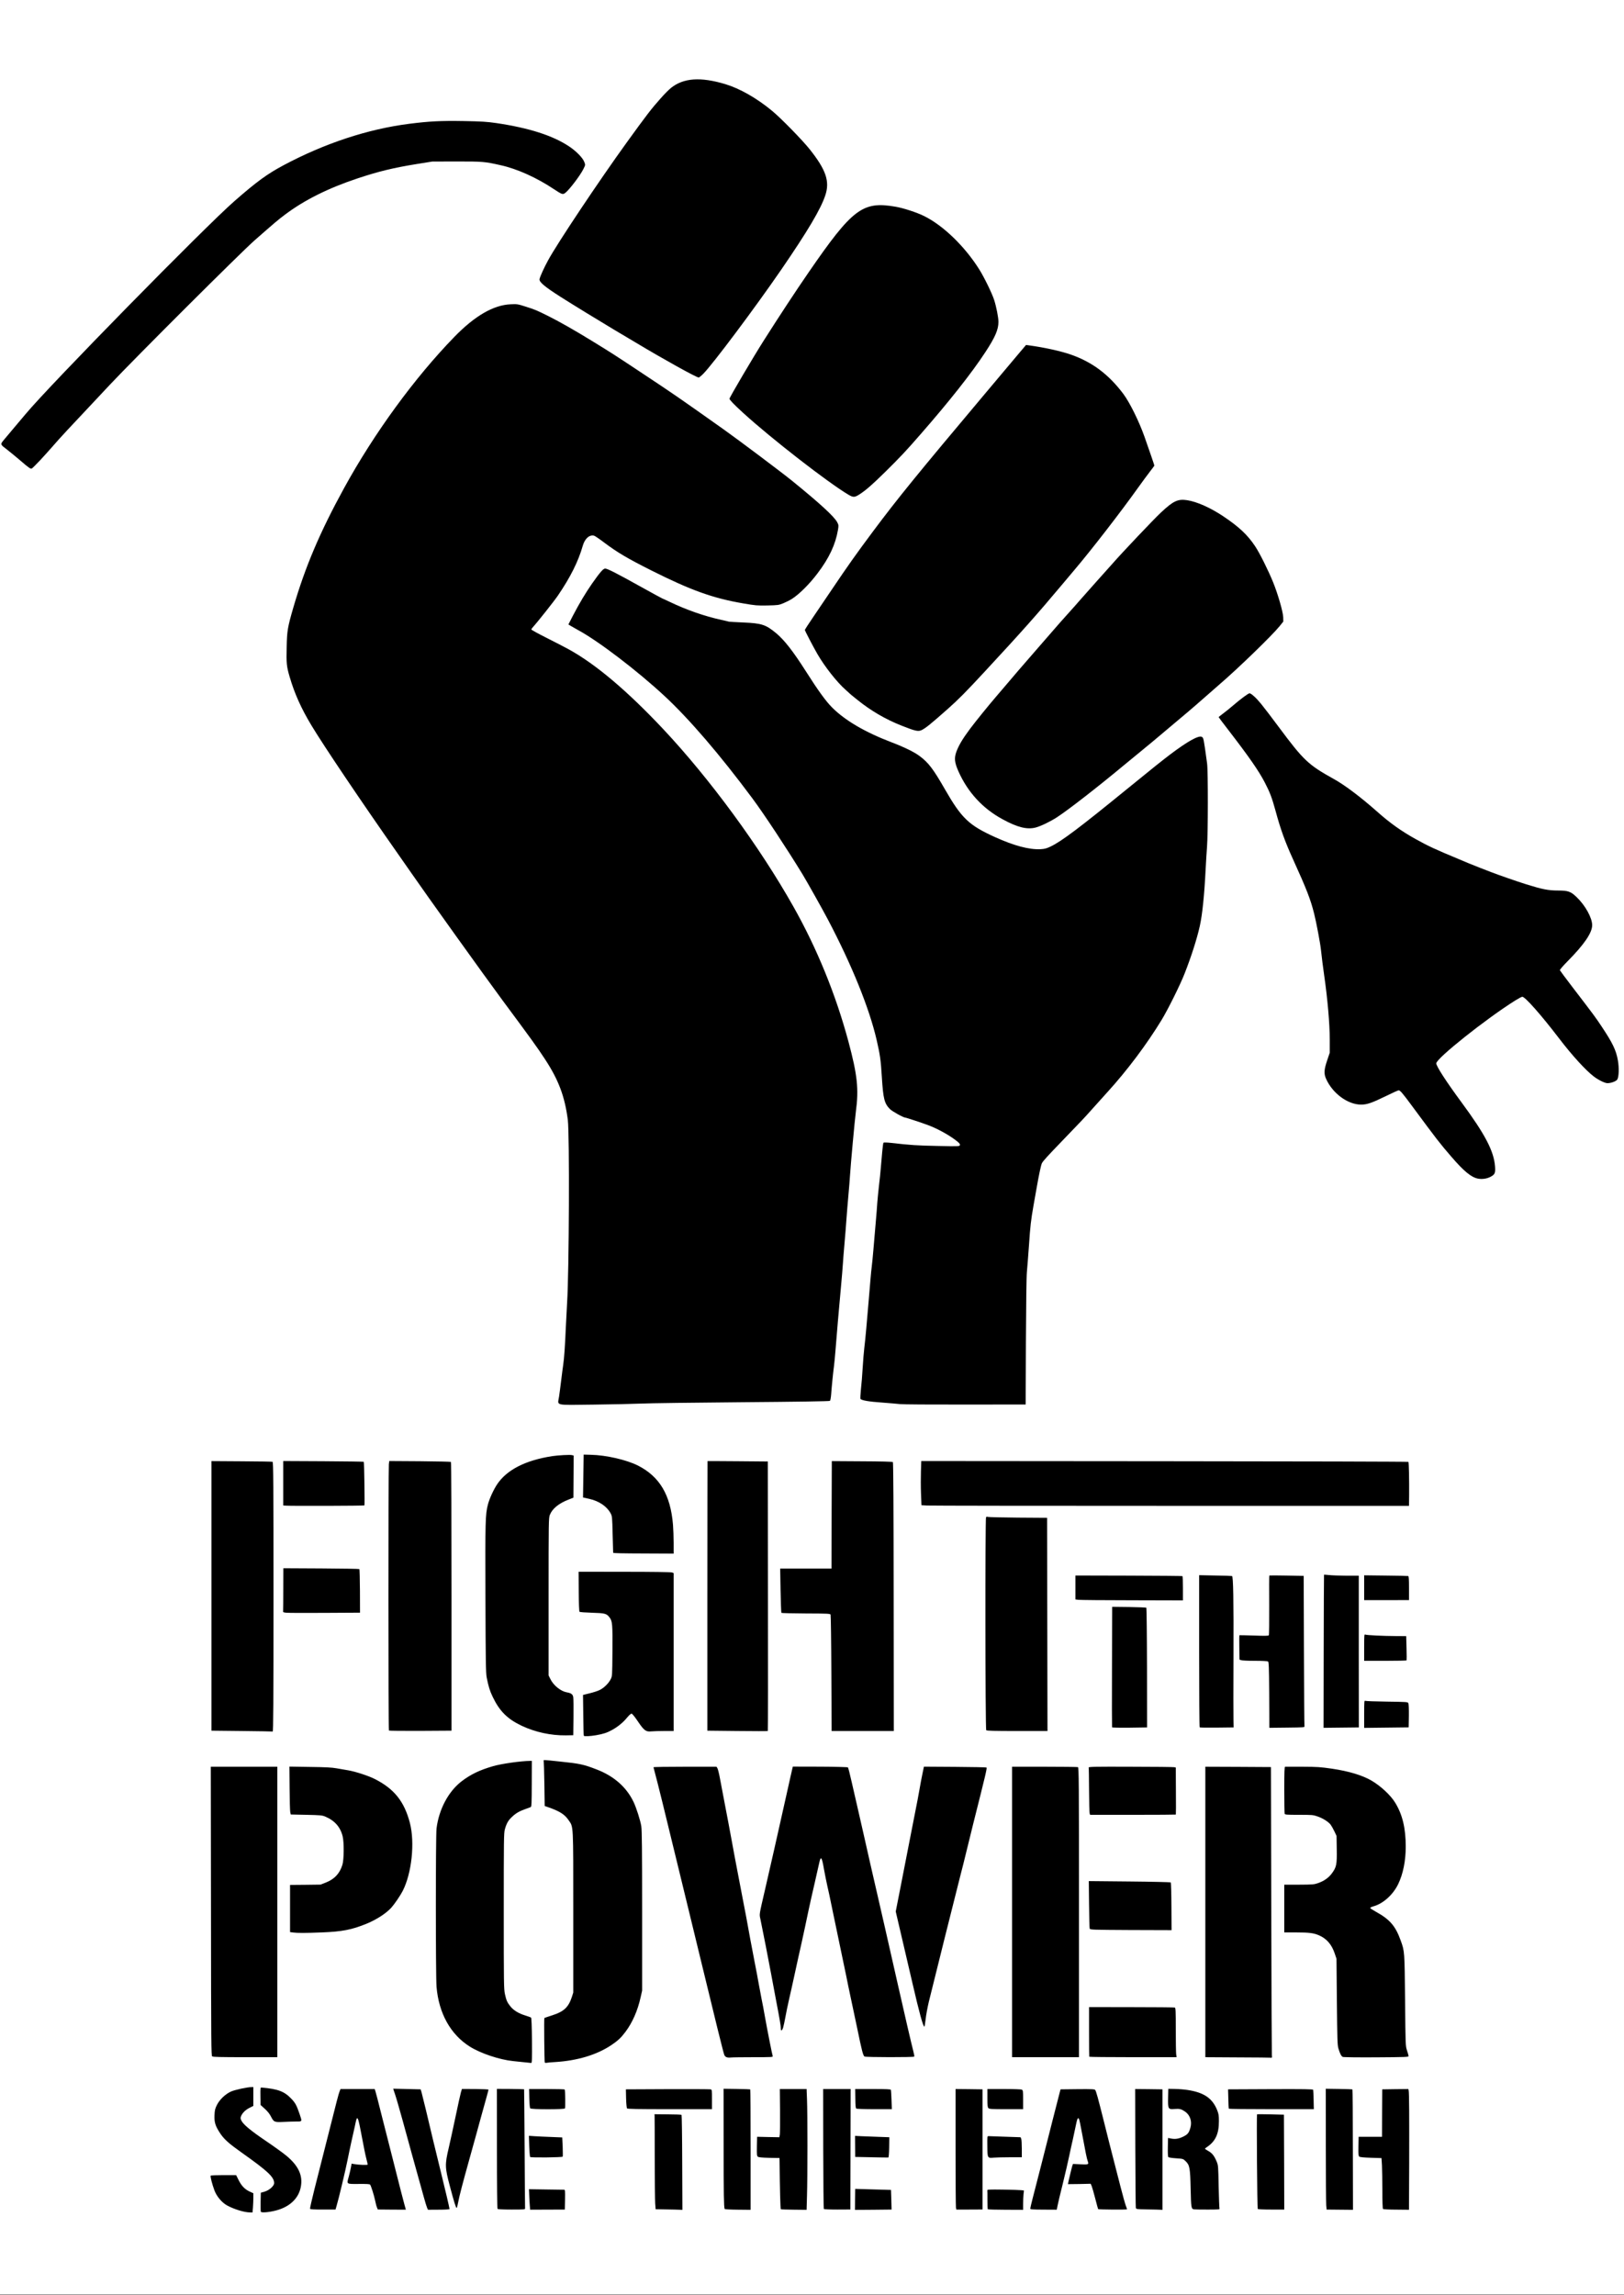
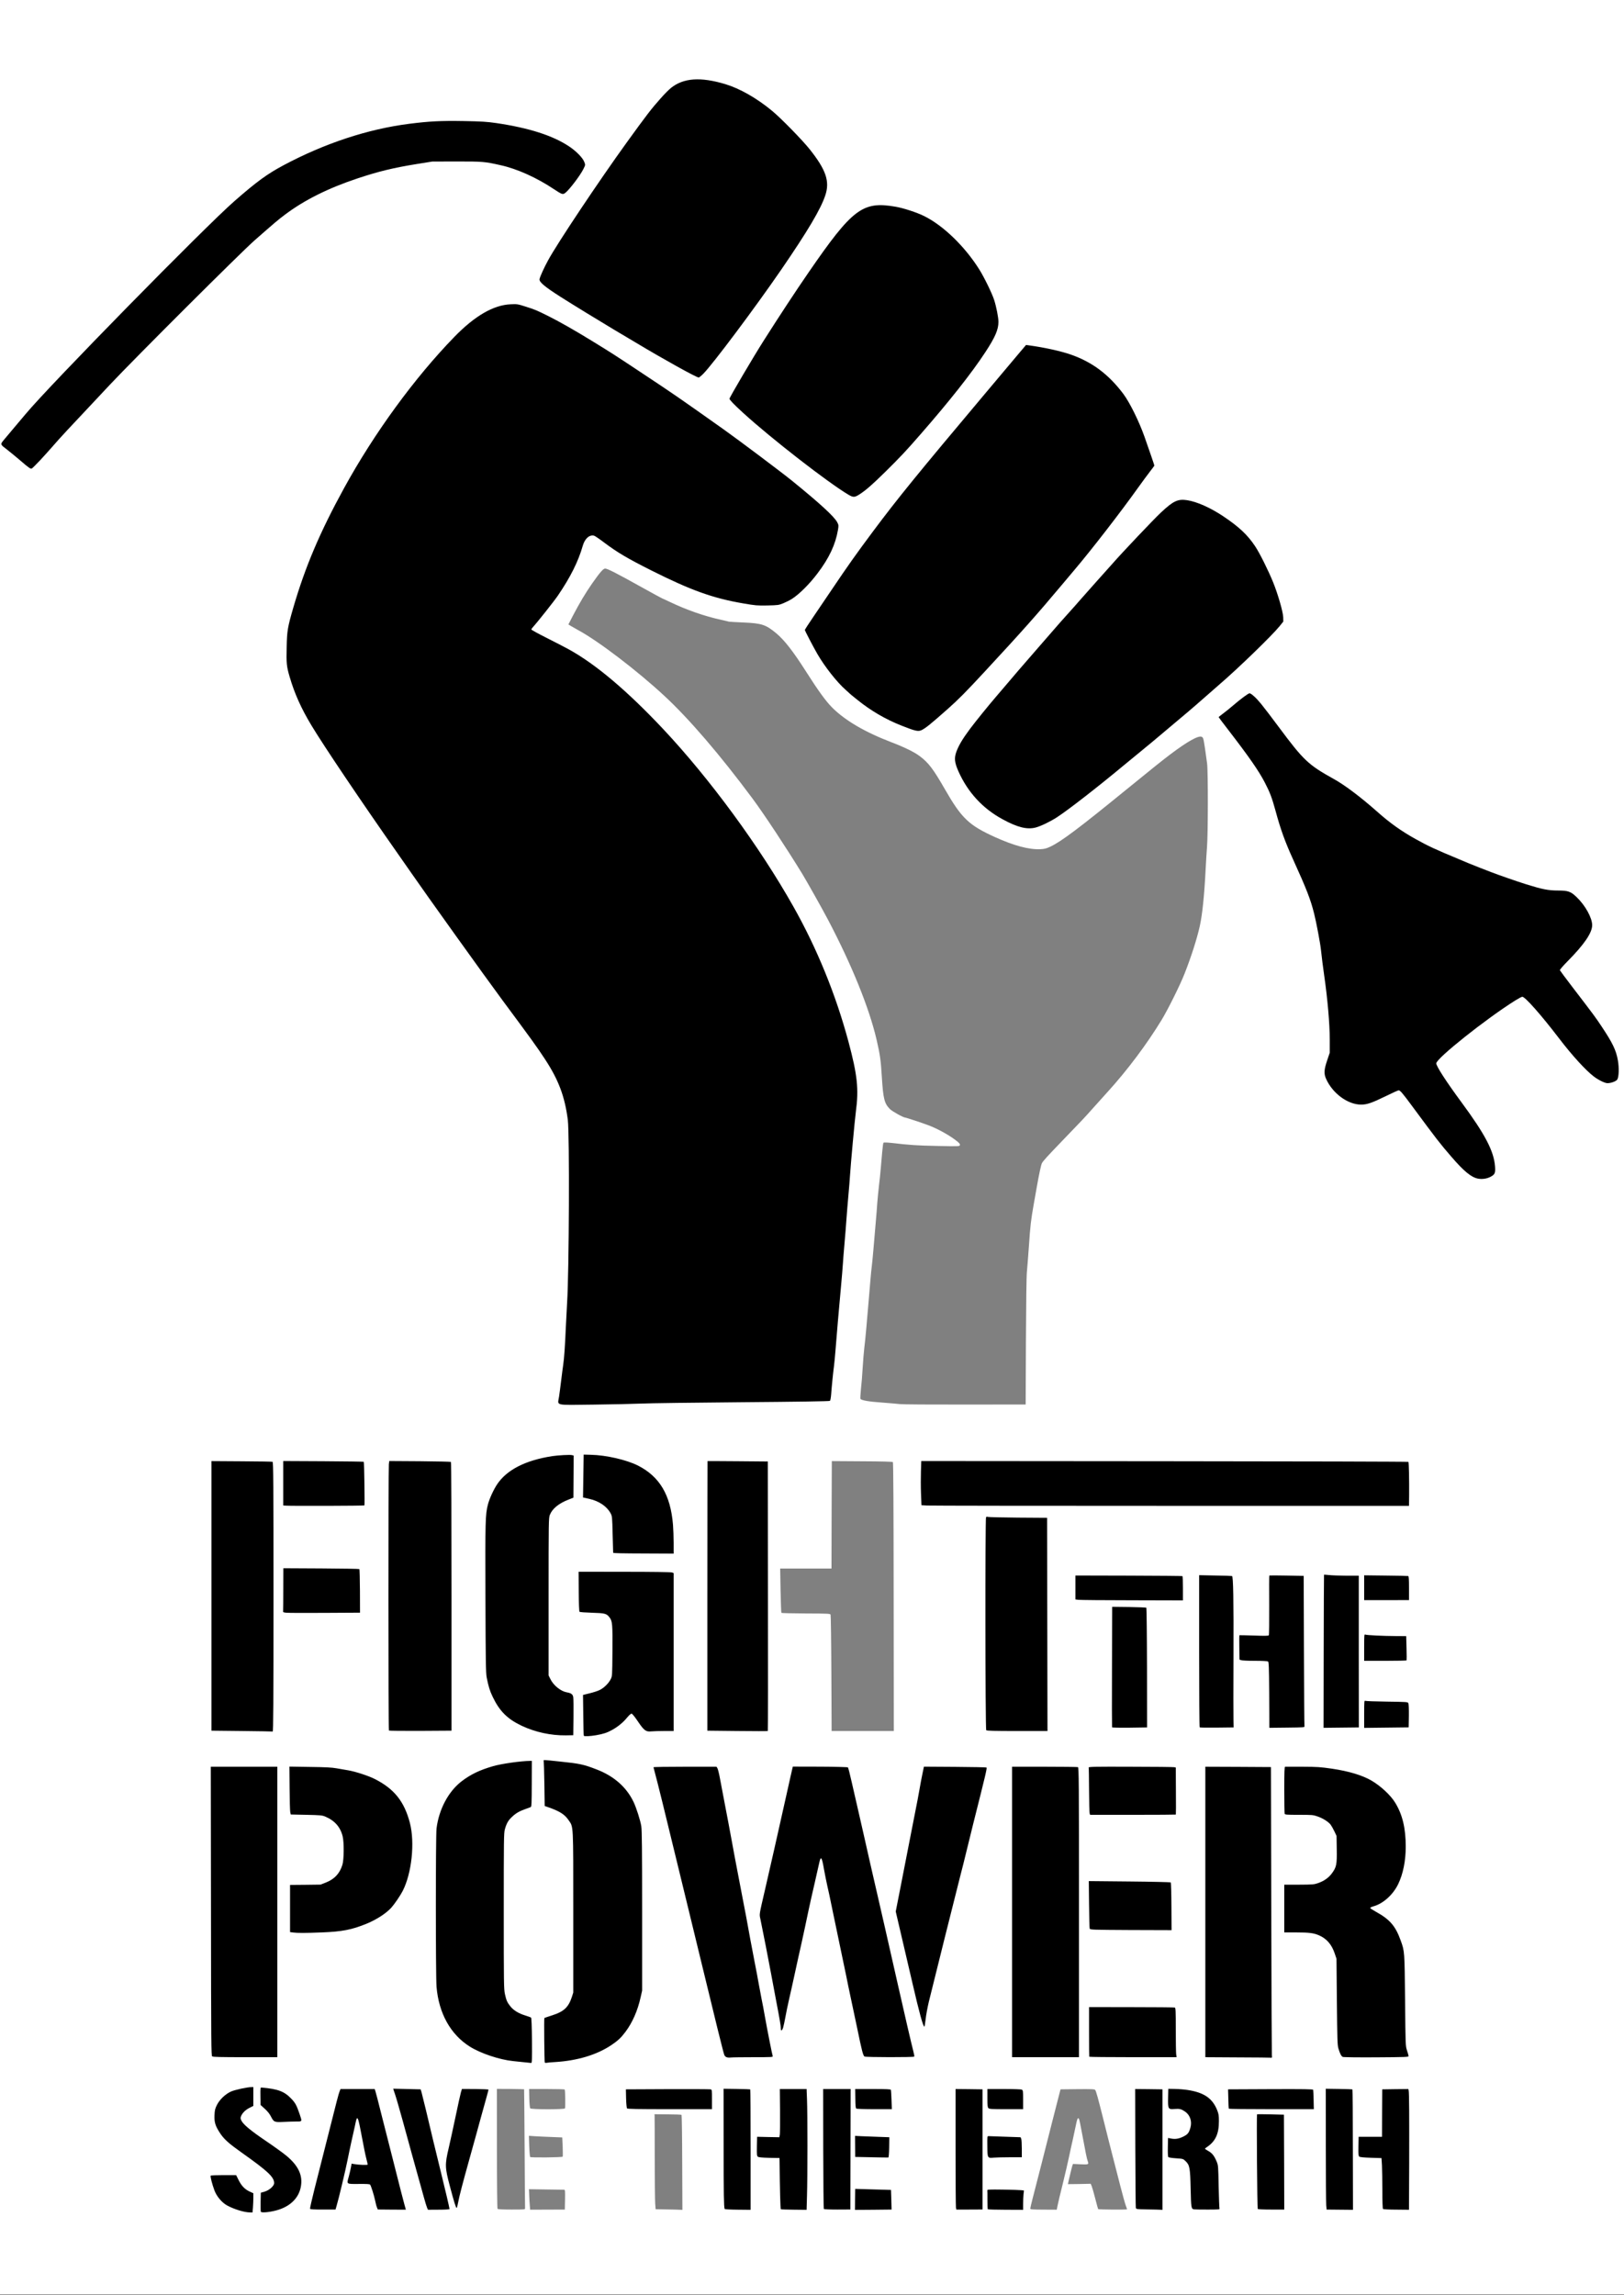
<svg xmlns="http://www.w3.org/2000/svg" version="1.0" width="2500" height="3532" viewBox="0 0 2500 3532" preserveAspectRatio="xMidYMid meet">
  <rect x="0" y="0" width="2500" height="3532" fill="#808080" stroke="none" />
  <g fill="#000000">
    <path d="M371.5 3406.5 c-6.8 -1.5 -17 -5.2 -23.5 -8.5 -6.9 -3.5 -15.7 -12.5 -19 -19.4 -3.7 -8 -8 -23.3 -8 -29 l0 -4.5 5.3 -0.6 c2.8 -0.3 13.1 -0.5 22.7 -0.3 l17.5 0.3 3.7 7.4 c4.5 9.1 9.6 14.4 17.1 17.9 l5.7 2.6 0 10.2 c0 5.5 -0.3 13.5 -0.6 17.7 l-0.7 7.7 -7.1 -0.1 c-3.9 0 -9.8 -0.7 -13.1 -1.4z" />
    <path d="M398.5 3406.9 c-0.3 -0.8 -0.4 -9.1 -0.3 -18.4 l0.3 -16.9 5.9 -1.7 c4.2 -1.3 7.1 -3 10.2 -6 l4.3 -4.2 -2 -4 c-3.7 -7.1 -15.2 -16.8 -48.2 -40.1 -19.1 -13.5 -26.6 -20.2 -32.5 -29 -8 -12 -9.4 -16.8 -9 -31.1 0.3 -11.2 0.5 -12.5 3.5 -18.6 4.2 -8.5 13 -17 21.8 -21 7.1 -3.2 25.9 -6.9 35.1 -6.9 l5.4 0 0 17.5 0 17.5 -5.2 2.6 c-6.1 3 -10.3 6.7 -12.4 10.7 -1.4 2.5 -1.3 3 0.5 5.6 4.3 6 14.5 14.2 36.4 29 34.7 23.6 44.9 32.9 51.5 47 3 6.5 4.1 20.2 2.3 29.6 -4.3 22.9 -25.2 37.3 -56.8 39.2 -8.4 0.5 -10.3 0.3 -10.8 -0.8z" />
    <path d="M474.4 3403.1 c-1.5 -1.5 0.5 -12.4 6.5 -36.3 3.8 -15 12.2 -48 18.6 -73.3 16.4 -65.2 18.6 -73.5 20.2 -77.7 l1.5 -3.8 29.3 0 29.3 0 1.1 3.3 c1.1 3.3 6.6 24.9 28.6 112.2 6.8 27 13.7 53.9 15.4 59.9 1.7 6 3.1 12.2 3.1 13.7 l0 2.7 -24.6 -0.1 -24.6 0 -1.4 -3.4 c-0.8 -1.8 -2.1 -6.6 -2.9 -10.6 -1.9 -8.8 -6.3 -22.7 -7.8 -24.6 -0.9 -1.1 -4.6 -1.3 -17.7 -1 l-16.5 0.4 -0.5 -4 c-0.5 -3.4 -1.1 -1.5 -4.8 14 -2.4 9.9 -5.1 20.5 -6 23.5 l-1.7 5.5 -22.3 0 c-12.3 0 -22.6 -0.2 -22.8 -0.4z m86 -79.8 c-1.6 -6.9 -4.7 -22.5 -7.6 -38.5 -1.2 -6.5 -2.3 -11.6 -2.6 -11.4 -0.5 0.6 -4.4 17.1 -8.3 35.1 -1.6 7.7 -3.2 15 -3.4 16.1 -0.5 2.3 -1.8 2 21.6 4.2 1.5 0.2 1.6 -0.3 0.3 -5.5z" />
    <path d="M654.4 3400.3 c-0.9 -1.9 -3.1 -9 -4.9 -15.7 -13.8 -49.4 -24.7 -88.9 -32.4 -117.1 -4.9 -18.2 -10.4 -36.9 -12 -41.7 -1.7 -4.7 -3.1 -10 -3.1 -11.6 l0 -2.9 23.3 0.4 c12.7 0.3 23.7 0.6 24.4 0.8 1.4 0.5 1.8 1.7 8.8 31.5 8.1 33.9 15.8 65.8 23.1 95.5 9.5 38 13.4 55.8 13.4 60.4 l0 4 -19.6 0 -19.5 0 -1.5 -3.6z" />
-     <path d="M763 3402.4 c-0.5 -0.5 -1 -43.4 -1 -96 l-0.2 -94.9 23.4 0.3 c12.8 0.2 37.7 0.4 55.3 0.5 l32 0.2 0.7 16.9 c0.6 11.9 0.4 17.3 -0.3 18.3 -1.6 1.8 -57.9 1.9 -59.7 0.1 -0.8 -0.8 -1.2 -5.6 -1.3 -14.8 0 -8.5 -0.4 -12.8 -0.9 -11.5 -1 2.4 -1.3 35.5 -0.3 51.2 l0.6 11.1 12.1 0.7 c6.7 0.4 19.5 1 28.6 1.3 l16.5 0.7 0.8 17 c0.4 9.3 0.5 17.5 0.3 18.1 -0.6 1.5 -54.5 2.7 -56.3 1.2 -0.9 -0.7 -1.3 -4.7 -1.5 -13.2 l-0.1 -12.1 -0.8 11 c-0.5 6.1 -0.6 21.4 -0.3 34.1 l0.6 23.2 21.4 0.7 c11.7 0.4 24.3 0.4 27.9 0 3.6 -0.3 7.9 -0.4 9.5 0 l3 0.7 -0.2 18.1 -0.3 18.2 -29.7 0.2 -29.8 0.2 -0.1 -3.2 -0.1 -3.2 -0.7 3 -0.6 3 -23.8 0 c-15.5 0 -24.2 -0.4 -24.7 -1.1z m48.7 -21.6 c-0.2 -2.9 -0.3 -0.8 -0.3 4.7 0 5.5 0.1 7.9 0.3 5.3 0.2 -2.6 0.2 -7.1 0 -10z" />
-     <path d="M1022.9 3403.3 l-16.6 -0.3 -0.7 -9.3 c-0.3 -5 -0.6 -39.3 -0.7 -76.2 l-0.2 -67 23.4 0.3 c12.9 0.2 23.7 0.7 24.1 1 0.4 0.4 0.8 34.8 1 76.5 l0.3 75.7 -7 -0.2 c-3.8 -0.1 -14.5 -0.4 -23.6 -0.5z" />
    <path d="M1112.5 3402.6 c-1.2 -4 -1.5 -20.7 -1.6 -101.1 l-0.1 -90 23.3 0.4 c12.9 0.2 23.6 0.5 23.9 0.8 0.3 0.3 0.5 43.4 0.5 95.9 l0 95.4 -22.8 -0.1 c-16 -0.1 -23 -0.5 -23.2 -1.3z" />
    <path d="M1198.9 3403 c-0.7 -0.5 -1.6 -33.5 -1.8 -69.1 l-0.1 -9.7 -15.8 -0.3 c-11.7 -0.3 -16.3 -0.8 -17.6 -1.8 -1.4 -1.2 -1.6 -3.5 -1.4 -19 l0.3 -17.6 17.1 0.4 17.1 0.3 0.6 -2.8 c0.3 -1.5 0.4 -18.2 0.3 -37.1 l-0.2 -34.3 23.6 0 23.7 0 0.6 15.8 c0.9 20.4 0.9 126.4 0 154.4 l-0.6 21.7 -22.4 -0.2 c-12.4 -0.1 -22.9 -0.4 -23.4 -0.7z" />
    <path d="M1265.2 3402.5 c-0.4 -0.5 -0.8 -43.6 -0.9 -95.7 l-0.2 -94.8 55 0 c43.1 0 55 0.3 55.4 1.3 0.2 0.6 0.6 9 1 18.5 l0.6 17.2 -29.8 0 c-17.1 0 -30.4 -0.4 -31.3 -1 -1.2 -0.8 -1.5 -3.5 -1.4 -14.7 0.1 -10 -0.1 -12.3 -0.7 -8.3 -0.9 6.8 -1.1 119.3 -0.3 131.7 l0.7 9 30.6 0.7 c16.8 0.4 30.6 0.8 30.7 0.9 0.1 0.1 0.3 8.3 0.5 18.2 l0.4 18 -54.8 0 c-35.5 0 -55.1 -0.4 -55.5 -1z m47.8 -27.8 c-0.6 -7.2 -0.7 -6.5 -0.7 6.3 0 11.1 0.1 13 0.7 8.2 0.4 -3.5 0.4 -10.1 0 -14.5z" />
    <path d="M1468.6 3400.7 c-0.3 -1.6 -0.6 -44.8 -0.6 -95.8 l0 -92.9 23.8 0.2 23.7 0.3 0.5 36 0.5 36 5 0 c2.8 0 15.7 0.4 28.8 0.9 l23.8 0.8 1 2.5 c0.5 1.3 0.9 9.5 0.9 18.2 l0 15.8 -27.7 0.6 c-16.5 0.3 -28.5 0.2 -29.5 -0.4 -1.5 -0.8 -1.8 -2.9 -2.1 -15.7 -0.1 -8.1 -0.4 2 -0.5 22.4 l-0.2 37.1 2.3 -0.4 c3.2 -0.6 59.5 1.1 60.2 1.8 0.3 0.4 0.3 8.6 -0.1 18.3 l-0.7 17.6 -30.1 -0.3 -30.1 -0.2 -0.5 -15 -0.6 -15 -0.4 15 -0.5 15 -23.2 0 -23.1 0.1 -0.6 -2.9z" />
-     <path d="M1583 3399 c0 -2.5 1.6 -10.6 3.5 -18 8.1 -31.3 20.4 -79.3 30.5 -119.5 6 -23.6 11.3 -44.3 11.8 -46 l0.8 -3 29.1 -0.3 c24.2 -0.2 29.2 0 30.2 1.2 1.5 1.8 4.2 11.6 13.6 49.1 4.1 16.5 10.1 40.4 13.4 53 3.2 12.7 8.7 33.7 12 46.7 3.4 13.1 7 26.2 8.1 29 1.1 2.9 2 6.9 2 9 l0 3.6 -24.5 -0.1 c-13.5 0 -24.9 -0.3 -25.5 -0.7 -0.5 -0.3 -2.7 -7.6 -4.9 -16.2 -2.2 -8.6 -4.7 -17.3 -5.6 -19.4 l-1.5 -3.7 -17.5 0.6 -17.4 0.6 -0.3 -3.7 c-0.2 -2.8 -1.4 0.6 -4.6 13.8 -2.3 9.6 -4.7 20 -5.3 23.1 l-1.1 5.6 -23.4 -0.1 -23.4 -0.1 0 -4.5z m77.2 -71.4 c10.6 0.6 11.1 0.6 10.4 -1.2 -0.4 -1 -1.6 -6.6 -2.7 -12.4 -2.4 -13.2 -6.8 -35.7 -7.6 -39 -0.5 -2.1 -0.8 -1.6 -1.8 3 -0.7 3 -2.7 11.8 -4.5 19.5 -1.7 7.7 -3.8 17.3 -4.6 21.3 -0.7 4 -1.6 8.5 -1.9 10 -0.5 2.6 -0.5 2.6 0.5 0.4 1 -2.3 1.1 -2.4 12.2 -1.6z" />
    <path d="M1763.8 3403.3 c-17.4 -0.3 -17.8 -0.4 -18.3 -2.6 -0.3 -1.2 -0.6 -44.2 -0.7 -95.5 l-0.3 -93.2 24 0.2 24 0.3 0 95.7 0 95.8 -5.5 -0.2 c-3 -0.1 -13.5 -0.4 -23.2 -0.5z" />
    <path d="M1835.3 3403.2 c-4.5 -0.7 -4.7 -1.9 -5.4 -31.6 -0.7 -32.3 -1.5 -36.6 -7.9 -42.7 -3.7 -3.5 -3.9 -3.6 -14.6 -4.3 -6.3 -0.4 -11.4 -1.2 -12.1 -1.9 -0.8 -0.9 -1 -6 -0.6 -18.6 l0.6 -17.3 6.1 0.8 c9 1.1 11.1 0.8 17.8 -2.8 7 -3.8 9.8 -7.9 10.6 -15.9 0.6 -6.3 -2.9 -12.4 -9.5 -16.8 -4.3 -2.9 -5.3 -3.1 -13.3 -3.1 -12.4 0 -12.1 0.5 -11.8 -20.6 l0.3 -16.9 13.5 0.3 c24.4 0.6 40.5 4.2 51.2 11.6 7.7 5.2 12.7 11.6 16.4 20.9 2.7 6.6 2.9 8.2 2.9 20.2 0 19.8 -3.2 29.4 -12.5 37.8 l-5.1 4.6 3 1.5 c4 2.1 7.5 6.9 10.8 14.7 2.7 6.3 2.7 6.7 3.5 38.9 0.4 17.9 1 34.5 1.4 37 l0.6 4.5 -21.9 0 c-12 0 -22.8 -0.1 -24 -0.3z" />
    <path d="M1933.2 3402.5 c-0.7 -1 -2 -150.5 -1.4 -151.5 0.4 -0.6 46.4 0 47.5 0.7 0.4 0.2 0.7 34.5 0.7 76.2 l0 75.7 -23.1 -0.1 c-14.2 0 -23.3 -0.4 -23.7 -1z" />
    <path d="M2038.6 3396.6 c-0.3 -3.9 -0.6 -47.1 -0.7 -96.1 l-0.1 -89 23.4 0.4 c12.8 0.2 23.5 0.5 23.8 0.8 0.3 0.3 0.6 43.4 0.7 95.9 l0.2 95.3 -23.3 -0.1 -23.4 -0.1 -0.6 -7.1z" />
    <path d="M2126 3402.6 c-0.6 -0.6 -1 -12.4 -1 -28.5 0 -15.2 -0.3 -32.6 -0.6 -38.7 l-0.7 -11.1 -16.3 -0.5 c-11.2 -0.4 -16.8 -0.9 -17.9 -1.8 -1.3 -1.1 -1.5 -4 -1.3 -18.9 l0.3 -17.6 18 0 18 0 0 -36.5 0 -36.5 23.2 -0.3 23.3 -0.2 0.5 2.2 c0.8 3.4 1 43.7 0.8 121 l-0.3 68.6 -22.5 -0.1 c-12.7 -0.1 -23 -0.6 -23.5 -1.1z" />
    <path d="M697.1 3394.8 c-1.1 -3.5 -4.6 -16 -7.8 -27.8 -5.5 -20.6 -5.7 -22 -5.7 -34 -0.1 -11.3 0.3 -14.3 4.2 -30.5 2.3 -9.9 7.1 -31.9 10.7 -49 3.5 -17 7.2 -33.4 8 -36.2 l1.6 -5.3 23.5 0 23.4 0 0 4 c0 2.1 -1.8 10.1 -3.9 17.7 -2.2 7.6 -5.6 19.9 -7.6 27.3 -4.1 15.1 -10.8 39.4 -18.4 66.5 -10 35.9 -15 55.2 -16.7 64.3 l-1.7 9.2 -3.7 0 c-3.8 0 -3.9 0 -5.9 -6.2z" />
    <path d="M1338.5 3323 l-25 -0.5 -0.2 -19.3 -0.3 -19.4 12.8 0.6 c7 0.3 20.2 0.9 29.5 1.2 l16.7 0.6 -0.2 18.7 -0.3 18.6 -4 0 c-2.2 0.1 -15.2 -0.1 -29 -0.5z" />
    <path d="M419.2 3267.5 c-1.2 -0.9 -3.6 -4.3 -5.2 -7.4 -1.8 -3.7 -5.2 -8 -9.3 -11.7 l-6.5 -5.9 -0.5 -16.3 c-0.4 -13.5 -0.3 -16.4 0.9 -16.9 2.7 -1 28.8 2.9 34.6 5.2 10.4 4.2 21.3 13.6 25.6 22.1 3.6 7.2 8.2 22.1 8.2 26.8 l0 4.6 -6.3 0 c-3.5 0 -13.8 0.3 -22.8 0.6 -14.3 0.5 -16.7 0.4 -18.7 -1.1z" />
    <path d="M962.2 3247.8 c-0.5 -0.7 -1.1 -8.9 -1.3 -18.3 l-0.4 -17 67 -0.3 c36.9 -0.1 68 0 69.3 0.3 2.2 0.5 2.2 0.7 2.2 18.5 l0 18 -67.9 0 c-53.1 0 -68.1 -0.3 -68.9 -1.2z" />
    <path d="M1518.6 3247.4 c-1.3 -1.3 -1.6 -4.4 -1.6 -18.5 l0 -16.9 28.6 0 c17.7 0 29.3 0.4 30.5 1 1.8 1 1.9 2.3 1.9 18.5 l0 17.5 -28.9 0 c-25 0 -29.2 -0.2 -30.5 -1.6z" />
    <path d="M1888.7 3248.3 c-0.3 -0.5 -0.6 -8.7 -0.8 -18.3 l-0.4 -17.5 68.3 -0.3 c54.1 -0.2 68.3 0 68.6 1 0.3 0.7 0.7 9.1 1 18.6 l0.5 17.2 -68.4 0 c-37.6 0 -68.6 -0.3 -68.8 -0.7z" />
    <path d="M805 3176.9 c-4.7 -0.5 -12.8 -1.3 -18.1 -1.9 -20.9 -2.1 -50.1 -11.9 -66.5 -22.2 -29.8 -18.6 -48 -51.4 -51.4 -92.2 -1.4 -17.4 -1.4 -238.1 0 -249.6 3.7 -29.7 18.5 -57.4 39 -72.9 14.1 -10.6 27.4 -17 48.1 -23 14.5 -4.2 43.3 -8.1 60.7 -8.1 l5.2 0 -0.2 38.1 c-0.3 32.8 -0.5 38.3 -1.8 39 -0.8 0.4 -5 1.9 -9.2 3.4 -8.6 3 -14.3 6.4 -20.5 12.5 -5 4.8 -7.7 9.6 -10.1 18.3 -1.6 5.7 -1.7 15.4 -1.7 122.7 0 108.8 0.1 117.1 1.8 124.9 2.1 9.6 3.5 12.8 8.4 18.9 5 6.2 12.6 10.8 22.3 13.8 4.7 1.5 9 3.1 9.7 3.6 0.8 0.6 1.2 11.3 1.2 38.3 l0.2 37.5 -4.3 -0.1 c-2.4 -0.1 -8.1 -0.5 -12.8 -1z" />
    <path d="M835.5 3176.8 c-0.7 -2.3 -1.4 -72.3 -0.7 -73.4 0.4 -0.6 5.9 -2.8 12.2 -4.8 17.9 -5.7 25 -12.3 30.2 -27.9 l2.3 -7.2 0 -120.5 c0 -135.1 0.4 -127.7 -7.3 -138.9 -6.1 -9 -14 -13.9 -32.7 -20.3 l-4 -1.4 -0.7 -33.9 c-0.4 -18.7 -0.9 -36 -1 -38.5 l-0.3 -4.5 5 0 c5.7 0.1 44 4.1 53 5.6 6.9 1.2 18.6 4.7 29.8 9 26.9 10.3 46.3 27.4 57.2 50.5 4.1 8.7 10.4 28.3 11.7 37 1 6.1 1.3 37 1.3 133.4 l0 125.5 -2.3 10.2 c-5.8 26.5 -19.2 52.3 -33.7 65.1 -14 12.3 -34.3 22.3 -58 28.7 -13.1 3.4 -18.9 4.3 -39.5 6 -22.3 1.8 -22 1.8 -22.5 0.3z" />
    <path d="M1115.2 3169 c-1.2 -0.5 -2.7 -2.2 -3.3 -3.7 -1.5 -3.8 -15.4 -60.3 -34.5 -139.3 -3.1 -12.9 -10.5 -43.3 -16.4 -67.5 -5.9 -24.2 -16.2 -66.7 -23 -94.5 -16.1 -66.7 -29.4 -120.4 -32.5 -131.5 -1.3 -4.9 -2.5 -10.7 -2.5 -12.7 l0 -3.8 51.5 0 51.5 0 1.4 2.3 c0.8 1.2 2.6 8.5 4 16.2 1.4 7.7 4.8 25.5 7.5 39.5 2.7 14 7.3 38.1 10.1 53.5 2.8 15.4 7.5 40.8 10.6 56.5 10.7 55.3 15.6 81.2 18.4 97.5 1.2 6.6 4.1 21.9 6.5 34.1 2.4 12.1 5.3 27.4 6.4 34 1.2 6.5 3.2 17.3 4.5 23.9 1.4 6.6 3.7 18.8 5.1 27 1.5 8.3 4.7 25.1 7.2 37.5 2.5 12.4 4.8 24.4 5 26.8 l0.5 4.2 -28.9 0 c-16 0 -33 0.2 -37.9 0.5 -4.9 0.3 -9.9 0.1 -11.2 -0.5z" />
    <path d="M1903 3169.3 l-50.5 -0.3 0 -226.5 0 -226.5 53.5 0.2 53.5 0.3 0.6 221.5 c0.3 121.8 0.9 222.7 1.3 224.2 0.5 1.5 0.5 3.9 0.2 5.3 -0.6 2.2 -1.1 2.5 -4.4 2.3 -2 -0.2 -26.4 -0.4 -54.2 -0.5z" />
    <path d="M2064.1 3168.6 c-2.3 -1 -4.4 -5 -6.8 -13.2 -1.5 -5.2 -1.7 -13.8 -2.3 -71.9 l-0.6 -66 -2.7 -8 c-4.6 -13.8 -12.3 -22.8 -23.9 -27.9 -8.3 -3.7 -15.4 -4.6 -35.5 -4.6 l-18.3 0 0 -39.7 0 -39.8 22.7 0 c21.2 0 23.3 -0.2 29.3 -2.3 9.2 -3.3 16.4 -8.3 21.3 -15.1 6.9 -9.3 8 -14.1 7.5 -34.4 -0.3 -17.1 -0.3 -17.3 -3.6 -24.2 -1.8 -3.8 -4.4 -8.4 -5.8 -10.3 -3.6 -4.6 -11.6 -9.7 -20.1 -12.7 -6.9 -2.4 -8.4 -2.5 -28.7 -2.5 -18.6 0 -21.5 -0.2 -22 -1.6 -0.3 -0.9 -0.6 -18.9 -0.6 -40 0 -30 0.3 -38.4 1.3 -38.5 0.6 -0.1 14 0 29.7 0.1 25.8 0.1 30.4 0.4 48.5 3.1 26.1 3.8 46.9 10.1 60.9 18.3 14.2 8.3 29.6 22.7 36.4 34 11.6 19 16.2 39.2 16.2 70.6 0 25.1 -3.7 44.4 -11.8 61 -6.2 12.7 -17.8 24.8 -29.4 30.5 l-7.7 3.8 8.7 5.1 c16 9.5 25.4 21.3 32.5 41.2 6 16.7 5.9 16 6.7 91.9 0.6 69.9 0.7 70 3 77 1.3 3.9 2.4 9.2 2.4 11.8 l0.1 4.8 -52.7 0.2 c-29 0.1 -53.6 -0.2 -54.7 -0.7z" />
    <path d="M323.7 3167.8 c-1.5 -1.2 -1.7 -17.4 -1.9 -226.6 l-0.3 -225.2 54.2 0 54.2 0 0 226.5 0.1 226.5 -52.3 0 c-40.3 0 -52.7 -0.3 -54 -1.2z" />
    <path d="M1327.9 3168 c-2.2 -1.3 -4.1 -8.4 -11.4 -44 -3.6 -17.3 -8.3 -39.6 -10.5 -49.5 -2.1 -9.9 -5.1 -24.1 -6.5 -31.5 -1.5 -7.4 -5.6 -27.2 -9.2 -44 -3.5 -16.8 -8.6 -41.3 -11.3 -54.5 -2.7 -13.2 -6.3 -30.1 -8 -37.5 -1.7 -7.4 -3.8 -17.1 -4.6 -21.5 -2.6 -14 -2.4 -13.9 -4.9 -3 -1.3 5.5 -4.6 19.7 -7.4 31.6 -2.8 11.9 -6.2 27.2 -7.6 34 -2.7 13.5 -8 38.1 -11.8 55.4 -1.4 6.1 -4.6 20.5 -7.1 32 -2.5 11.6 -6.5 29.3 -8.8 39.5 -4.4 19.9 -5.7 25.7 -8.2 39.2 -2.4 13.1 -2.8 13.8 -7.6 13.8 -3.8 0 -4 -0.1 -4 -3.2 0 -4 -1.8 -14.3 -7.5 -44.3 -2.4 -12.6 -5.8 -30.6 -7.5 -40 -3 -16.8 -13.5 -70 -16.6 -84.5 -2.1 -10 -1.7 -12.6 7.1 -50.5 7.7 -32.8 18.1 -78.8 33.1 -146 4.6 -20.9 8.8 -39.3 9.2 -41 l0.8 -2.9 44.9 0.3 c24.8 0.1 45.4 0.6 45.8 1.1 0.5 0.4 3.1 10.4 5.7 22.1 2.7 11.8 6.7 29.1 8.8 38.4 2.2 9.4 6.5 28.5 9.7 42.5 3.1 14 7.9 35 10.5 46.5 2.7 11.6 7.8 34.1 11.5 50 3.6 16 8.6 37.6 11 48 4.3 18.4 8.7 37.9 19.5 86 8.4 37.5 21.6 94.4 24 103.2 1.2 4.6 2 9.7 1.8 11.5 l-0.3 3.3 -40.5 0.2 c-23.6 0.2 -41.2 -0.1 -42.1 -0.7z" />
    <path d="M1555 2942.5 l0 -226.5 52.9 0 c29.1 0 53.6 0.3 54.5 0.6 1.5 0.6 1.6 21.4 1.6 226.5 l0 225.9 -54.5 0 -54.5 0 0 -226.5z" />
    <path d="M1673.7 3168.3 c-0.2 -0.5 -0.3 -19.2 -0.3 -41.7 l0.1 -40.9 68.3 0.2 c37.6 0.1 69 0.5 69.8 0.8 1.2 0.4 1.4 5.7 1.4 32.3 0 17.4 0.3 35.8 0.6 40.8 l0.7 9.2 -70.1 0 c-38.5 0 -70.3 -0.3 -70.5 -0.7z" />
    <path d="M1417.1 3116.3 c-2.2 -6.1 -8.3 -30.2 -15.6 -61.8 -2.4 -10.4 -6.2 -26.6 -8.4 -36 -13.1 -55.5 -17.1 -73.5 -17.1 -76.6 0 -1.9 3.4 -20.7 7.5 -41.9 4.2 -21.2 10.1 -51.3 13.1 -67 3.1 -15.7 7.3 -37.3 9.4 -48 2.2 -10.7 5.1 -26.2 6.5 -34.3 1.4 -8.1 3.5 -19.2 4.7 -24.7 l2.1 -10 47.6 0 c26.2 0 49.3 0.3 51.4 0.6 3.6 0.6 3.7 0.8 3.7 5 0 5.6 -0.1 5.9 -20.5 86.9 -0.8 3.3 -4.9 20 -9.1 37 -4.1 17.1 -9.1 36.9 -11 44 -4.1 15.6 -43 171.3 -48.5 194 -2.1 8.8 -4.4 21.1 -5 27.3 l-1.2 11.2 -3.7 0 c-3.7 0 -3.8 -0.2 -5.9 -5.7z" />
    <path d="M448 2977.1 l-4.5 -0.6 0 -39.5 0 -39.4 23.5 -0.1 23.5 0 8.2 -3.3 c13.4 -5.4 21.2 -13.8 25.4 -27.3 2.4 -7.7 2.6 -28.3 0.4 -37.7 -3.4 -14.2 -12.2 -24.3 -26.6 -30.4 -4.9 -2.1 -7.4 -2.3 -29.4 -2.8 l-23.9 -0.5 -0.7 -3.5 c-0.4 -1.9 -0.9 -19.8 -1.1 -39.8 l-0.3 -36.4 34.5 0.4 c27 0.4 36.6 0.8 44 2.2 5.2 0.9 13.3 2.3 18 3.1 11.2 1.9 31.5 8.5 41.4 13.6 29.7 15.1 45 34.5 53.6 67.6 8.2 31.4 3 82.7 -11.1 110.5 -3.6 7 -12.5 20.1 -17.5 25.7 -7.9 8.7 -22.6 18.3 -37.9 24.6 -22.9 9.4 -37.9 12.3 -69.5 13.5 -25.6 1 -43 1 -50 0.1z" />
    <path d="M1735.4 2973.3 c-56.1 -0.3 -60.2 -0.4 -60.9 -2.1 -0.4 -0.9 -0.9 -19.2 -1.2 -40.5 l-0.4 -38.8 65.8 0.6 c36.2 0.4 66.2 1.1 66.6 1.5 0.5 0.4 0.9 18.5 1 40.1 l0.2 39.4 -5.5 0 c-3 0 -32.6 -0.1 -65.6 -0.2z" />
    <path d="M1674.4 2794.3 c-0.4 -1 -0.9 -17.1 -1.1 -35.8 -0.2 -18.7 -0.4 -36 -0.6 -38.4 l-0.2 -4.5 68 0.3 c37.4 0.1 69 0.5 70.2 0.8 l2.2 0.5 0.3 38.6 c0.2 21.3 0.2 39 0 39.5 -0.2 0.4 -31.3 0.7 -69.2 0.7 -64.5 0 -68.8 -0.1 -69.6 -1.7z" />
    <path d="M895.7 2674.3 c-0.3 -0.5 -0.6 -16.1 -0.8 -34.8 l-0.4 -34 10.5 -2.6 c5.8 -1.4 12.8 -3.7 15.6 -5.2 6.5 -3.3 13.4 -10.2 16.5 -16.4 2.4 -4.7 2.4 -5.2 2.7 -40.2 0.3 -38.1 -0.1 -43.2 -4.4 -48.8 -4.6 -6.1 -7 -6.7 -27.1 -7.3 -10.1 -0.3 -18.6 -0.9 -19.2 -1.5 -0.5 -0.6 -1.1 -15 -1.3 -34.4 l-0.3 -33.3 73.8 0.1 c41.9 0.1 74.9 0.6 76.3 1.1 l2.4 1 0 124.5 0 124.5 -12.8 0 c-7.1 0 -17.6 0.3 -23.3 0.6 -9.8 0.6 -10.6 0.5 -13.9 -1.8 -1.9 -1.3 -6.4 -6.7 -10 -12 -3.6 -5.3 -6.8 -10 -7.3 -10.4 -0.4 -0.4 -3.2 2 -6.2 5.4 -8.5 9.3 -21.5 18.1 -32.1 21.6 -11 3.5 -37.4 6.2 -38.7 3.9z" />
    <path d="M846 2672.5 c-20.7 -2.6 -48.2 -12.7 -62.3 -22.9 -19.6 -14.1 -31.6 -35 -37.5 -65.1 -1.3 -6.9 -1.6 -24.8 -1.9 -125 -0.4 -122 -0.2 -131.8 3.8 -147.1 3.5 -13.8 13.2 -31.6 22.3 -41.3 18.6 -19.6 55.6 -32.9 96.7 -34.8 7.5 -0.3 14.8 -0.3 16.2 0.1 l2.7 0.6 0 35.4 0 35.4 -7.2 2.8 c-15.6 6 -25.7 14.3 -29.4 23.9 -1.8 4.8 -1.9 9.1 -1.9 123 l0 118 2.8 5.6 c4.7 9.7 15.8 18.7 25.2 20.4 7 1.2 9.3 3 10 7.7 0.3 2.4 0.5 17.8 0.3 34.3 l-0.3 30 -14.5 0.2 c-8 0 -19.2 -0.5 -25 -1.2z" />
    <path d="M369 2667 l-46.5 -0.5 0 -210.5 0 -210.5 49 0.3 c27 0.2 49.8 0.6 50.8 0.8 1.6 0.5 1.7 11.4 1.7 211 l0 210.4 -4.2 -0.2 c-2.4 -0.2 -25.2 -0.5 -50.8 -0.8z" />
    <path d="M1132.2 2667 l-46.3 -0.5 0 -210.4 c0 -115.7 0.1 -210.4 0.3 -210.6 0.2 -0.1 22.5 0 49.6 0.3 l49.2 0.5 0.2 203.3 c0.1 111.9 0.3 206.7 0.3 210.7 l0 7.2 -3.5 0 c-1.9 0.1 -24.3 -0.2 -49.8 -0.5z" />
    <path d="M595.7 2666.3 c-0.9 -0.8 -0.9 -408.9 -0.1 -415.8 l0.6 -5 50.2 0.3 c27.5 0.2 50.4 0.7 50.8 1.1 0.4 0.4 0.8 94.9 0.8 210.1 l0.1 209.5 -50.9 0.3 c-28 0.1 -51.2 -0.1 -51.5 -0.5z" />
-     <path d="M1276.8 2578.3 c-0.2 -48.9 -0.7 -89.5 -1.1 -90.3 -0.6 -1.3 -6.1 -1.5 -38 -1.8 -20.4 -0.2 -37.5 -0.7 -37.8 -1 -0.4 -0.4 -1 -17.2 -1.3 -37.4 l-0.7 -36.8 39.6 0 39.5 0 0.2 -82.7 0.3 -82.8 49.5 0.3 c29.4 0.3 49.9 0.8 50.5 1.3 0.7 0.7 1.1 72.4 1.2 210.4 l0.3 209.5 -50.9 0 -50.9 0 -0.4 -88.7z" />
    <path d="M1515.2 2665.8 c-1.5 -1.5 -1.7 -331.4 -0.3 -333.7 0.7 -1.1 2.4 -1.2 8.2 -0.6 4.1 0.5 26.4 0.9 49.6 1 l42.2 0.1 0.3 167.2 0.3 167.2 -49.5 0 c-37.3 0 -49.9 -0.3 -50.8 -1.2z" />
    <path d="M1708.8 2661.3 c-0.2 -0.4 -0.2 -43.7 0 -96.1 l0.3 -95.3 28.9 0.3 c15.9 0.2 29.2 0.7 29.7 1.1 0.4 0.5 0.9 43.5 1 95.6 l0.2 94.8 -29.8 0.2 c-16.5 0.1 -30.1 -0.2 -30.3 -0.6z" />
    <path d="M1843.7 2661.4 c-0.4 -0.4 -0.7 -54.7 -0.7 -120.6 l0 -119.8 27.8 0.6 c15.2 0.3 28.2 0.7 28.8 0.9 1.9 0.6 2.5 38 2.3 129.4 -0.1 47.6 -0.1 91.8 0 98.2 l0.3 11.6 -28.9 0.2 c-15.9 0.1 -29.2 -0.1 -29.6 -0.5z" />
    <path d="M1951 2657.8 c0 -2.4 -0.1 -25.1 -0.3 -50.6 -0.3 -38.9 -0.6 -46.5 -1.8 -47.3 -0.8 -0.5 -9.8 -0.9 -20.1 -0.9 -10.3 0 -19.8 -0.4 -21.1 -0.9 l-2.5 -1 -0.4 -21.3 c-0.3 -11.7 -0.2 -21.6 0.1 -22 0.3 -0.3 10.5 -0.3 22.6 0.1 12.1 0.5 22.2 0.6 22.5 0.4 0.3 -0.3 0.5 -21.1 0.5 -46.3 0 -25.2 0.2 -46.1 0.5 -46.4 0.3 -0.2 13.7 -0.2 29.7 0.1 l29.2 0.6 0.5 114.6 c0.3 63 0.6 116.9 0.8 119.6 l0.3 5 -30.2 0.3 -30.3 0.2 0 -4.2z" />
    <path d="M2034.7 2541.4 c0.1 -66.3 0.4 -120.9 0.7 -121.2 0.3 -0.3 5.7 0 11.9 0.7 6.2 0.6 19.5 1.1 29.4 1.1 l18.1 0 0 119.9 0 119.9 -30.1 0.1 -30.2 0.1 0.2 -120.6z" />
    <path d="M2097 2638 l0 -24.2 4.8 0.6 c2.6 0.4 19 0.9 36.5 1.2 29.7 0.6 31.8 0.7 32.7 2.5 0.6 1.1 0.9 10.1 0.8 22.6 l-0.3 20.8 -37.2 0.3 -37.3 0.3 0 -24.1z" />
    <path d="M2097 2535.4 l0 -23.6 4.8 0.6 c8.7 1.1 34.5 2.4 50.3 2.5 l15.6 0.1 0.6 21.1 c0.4 11.7 0.4 21.6 0.1 22 -0.3 0.5 -16.5 0.9 -36 0.9 l-35.4 0 0 -23.6z" />
    <path d="M438 2485 l-5.5 -0.5 0.2 -5.5 c0 -3 0.2 -19.7 0.3 -37 l0.1 -31.5 61.2 0.3 c33.7 0.2 61.5 0.7 61.9 1 0.3 0.4 0.8 17 1 37 l0.3 36.2 -57 0.3 c-31.4 0.1 -59.5 0 -62.5 -0.3z" />
    <path d="M1657 2465.1 l-4.5 -0.6 0 -21.5 0 -21.4 85 0.3 c46.8 0.2 85.3 0.5 85.8 0.8 0.4 0.2 0.7 10.1 0.7 21.9 l0 21.4 -81.2 -0.2 c-44.7 0 -83.3 -0.4 -85.8 -0.7z" />
    <path d="M2097 2443.5 l0 -22.3 36.3 0.5 c19.9 0.2 36.8 0.6 37.5 0.8 0.9 0.3 1.2 5.6 1.2 21.8 l0 21.4 -37.5 0 -37.5 0 0 -22.2z" />
    <path d="M944.8 2393.3 c-2.1 -0.2 -3.9 -0.5 -3.9 -0.6 -0.1 -0.1 -0.4 -12.8 -0.8 -28.2 -0.6 -26.6 -0.8 -28.2 -3 -32.3 -5.6 -10.7 -18 -19.2 -32.8 -22.4 l-9.8 -2.2 0.3 -35 c0.2 -19.3 0.5 -35.7 0.7 -36.3 0.5 -1.4 20.1 -1 34 0.8 11.9 1.5 32.9 6.4 42.3 9.9 36.7 13.4 56.7 37.2 64.6 76.5 2.3 11.6 3.6 29.3 3.6 51.3 l0 19.2 -45.7 -0.2 c-25.2 -0.1 -47.5 -0.3 -49.5 -0.5z" />
    <path d="M437.3 2320.2 l-4.3 -0.3 0 -37.2 0 -37.2 64.7 0.3 c35.7 0.2 65 0.6 65.3 0.9 0.5 0.5 1.8 71.1 1.3 72.8 -0.3 0.9 -115.4 1.5 -127 0.7z" />
    <path d="M1424 2320 l-8.5 -0.5 -0.8 -19 c-0.4 -10.4 -0.4 -27.1 -0.1 -37 l0.6 -18 377.6 0.3 c207.7 0.1 377.9 0.6 378.3 1 0.8 0.8 1.4 35.7 1.1 58.2 l-0.2 15.5 -369.8 0 c-203.3 0 -373.5 -0.2 -378.2 -0.5z" />
    <path d="M856.9 2162.6 c-1 -2.1 -0.9 -4.9 0.5 -14.4 0.9 -6.4 2.6 -19.1 3.7 -28.2 1 -9.1 2.4 -19.2 2.9 -22.5 1.4 -9 2.9 -30.2 4 -57 0.6 -13.2 1.5 -30.5 2 -38.5 3.1 -48.2 3.9 -253.4 1.1 -275.5 -4.7 -36.3 -14.3 -61.7 -35.2 -93.5 -12 -18.4 -22.2 -32.4 -65.3 -90.5 -26.4 -35.6 -119.3 -165.3 -140.1 -195.5 -3.2 -4.7 -13.1 -18.8 -22 -31.5 -54.8 -78.1 -113.4 -165 -132 -196 -15.9 -26.4 -26 -48.9 -33.6 -74.8 -4.7 -16.2 -5.1 -20.5 -4.6 -48.4 0.4 -23.3 0.7 -26.9 3.1 -37.1 3.3 -14.2 10.1 -38 16.8 -58.2 42 -127.5 137.5 -282.1 238.4 -385.7 23.3 -24 43.6 -38.2 65.4 -45.9 9.7 -3.4 11.6 -3.7 24 -4.1 13.5 -0.5 13.5 -0.5 26 3.5 15.1 4.8 16.5 5.4 36 15.1 16.7 8.4 39.5 21.3 66.5 37.9 30.1 18.5 33.2 20.4 77 49.5 49.7 32.9 56 37.3 125.6 86.6 22.7 16.1 89.3 66.1 104.8 78.7 43.4 35.2 65.7 55.7 70.1 64.4 1.9 3.8 2.2 5.4 1.7 11.5 -0.9 9.7 -4.8 24.7 -9.2 34.6 -10.5 24 -30.2 50.4 -51.5 69.3 -7.4 6.5 -14.8 11.2 -23.9 14.9 -7.5 3.1 -7.9 3.2 -27.6 3.5 -19.2 0.3 -20.9 0.2 -40.5 -3.2 -46.5 -8 -80.4 -20.1 -141.5 -50.8 -36.8 -18.5 -52.2 -27.6 -72.8 -43.2 -7 -5.3 -13.7 -9.6 -14.9 -9.6 -1.1 0 -3.7 1.7 -5.8 3.8 -2.9 2.9 -4.3 5.5 -5.9 11.2 -9.5 33.5 -28.2 66 -60.5 105.5 -8.6 10.5 -15.6 19.2 -15.6 19.5 0 0.3 9.4 5.2 20.8 10.9 45.1 22.5 59.5 31.4 90.2 56.2 21 16.9 30.9 25.9 54.4 48.9 40.2 39.6 72.6 76 110.8 124.5 76.3 97 139.8 201.1 171.5 281.1 26.2 66 46.4 134.9 50.4 171.9 1.4 13 0.7 35.9 -1.6 52.5 -1.7 12.6 -8 81.1 -9 98 -0.3 5.8 -1.5 19.7 -2.5 31 -1 11.3 -2.4 27.7 -3 36.5 -0.6 8.8 -1.9 25.7 -3 37.5 -1 11.8 -2.2 26 -2.5 31.5 -0.3 5.5 -1.7 21.7 -3 36 -2.6 27.2 -6.7 75.5 -8.5 98.5 -0.6 7.4 -1.5 16.9 -2 21 -1.5 11.2 -3.8 34.2 -4.5 44.7 -0.4 5.2 -1.2 9.7 -1.9 10.2 -0.8 0.7 -48.4 1.4 -135.2 2.1 -73.6 0.6 -143.6 1.5 -155.4 2.1 -11.8 0.6 -46.3 1.3 -76.7 1.6 l-55.2 0.6 -1.2 -2.7z" />
-     <path d="M1382.5 2163.9 c-3.3 -0.4 -16.1 -1.5 -28.4 -2.4 -14.6 -1.1 -24.1 -2.3 -27.5 -3.4 -4.9 -1.7 -5.1 -2 -5.4 -5.7 -0.2 -2.1 0.3 -10 1.2 -17.4 0.8 -7.4 2 -22.3 2.6 -33 0.6 -10.7 1.8 -24.4 2.5 -30.5 0.8 -6 2.1 -19.3 3 -29.5 0.8 -10.2 2.4 -28.4 3.5 -40.5 1.1 -12.1 2.4 -28.1 3 -35.5 0.6 -7.4 1.5 -16.4 2 -20 0.5 -3.6 1.6 -15 2.5 -25.5 0.9 -10.4 2.4 -28.9 3.5 -41 1.1 -12.1 2.2 -26.3 2.5 -31.5 0.4 -5.2 1.5 -16.7 2.5 -25.5 1.1 -8.8 2.4 -21.4 2.9 -28 2.7 -31.8 3.3 -38.1 3.8 -38.7 0.6 -1.1 9.4 -1 18.8 0.2 22.2 2.8 40.1 4 67.2 4.6 l29.8 0.7 -3 -2.5 c-9.4 -7.9 -29 -18.8 -44 -24.3 -9.3 -3.5 -33.6 -11.5 -34.8 -11.5 -2.9 0 -20.1 -9.5 -23.7 -13.1 -8.6 -8.7 -10.4 -15.7 -12.5 -49.5 -1.6 -26.2 -2.7 -33.9 -8.1 -57.4 -11.4 -49 -38.2 -115.1 -75 -185 -7.8 -14.9 -32.4 -58.7 -39.3 -70 -23.8 -38.9 -58.7 -91.9 -77 -116.5 -38.7 -52.1 -70.2 -90.3 -105.4 -127.7 -45.3 -48.1 -117.2 -105.7 -166.2 -133.1 -14.6 -8.2 -14.5 -7.1 -2.2 -30.5 13.4 -25.4 28.3 -48.6 40.4 -62.9 4.4 -5.2 4.5 -5.3 9.9 -5.3 6.8 0 13.2 3.1 58.6 28.4 17.5 9.7 32 17.6 32.3 17.6 0.2 0 5.1 2.2 10.7 4.9 26.2 12.6 53.9 22.3 80.3 28.1 5.5 1.2 10.7 2.4 11.5 2.7 0.8 0.2 11 0.8 22.5 1.3 28.2 1.2 34.5 3.3 50.7 16.8 12.3 10.3 25.8 27.6 45.3 58.2 19.2 30.2 30.7 46 40.5 55.9 20.1 20 50.6 37.9 91.5 53.5 19.9 7.6 35.4 15.2 43.5 21.4 13.5 10.2 20.7 19.7 38.5 50.7 22.6 39.3 32 49.8 57.5 64 31 17.2 70.1 29.9 87 28.3 8.9 -0.9 24.2 -9.5 48 -27.2 9.1 -6.8 53.7 -42.3 80.1 -63.8 40.2 -32.8 55.9 -45.3 68.4 -54.8 28.7 -21.6 44.3 -29.8 52.9 -27.6 4.3 1.1 4.2 0.7 9.8 41.6 1.6 11.8 1.5 113.6 -0.1 134 -0.6 7.4 -1.5 22.7 -2.1 34 -2 40.5 -5.1 70.5 -9 88.1 -4.5 20 -13 46.7 -23.5 73.4 -6.6 17 -25.8 55.6 -35.4 71.3 -22.7 37.3 -52.8 77.4 -83 110.6 -6.9 7.7 -17 18.9 -22.5 25 -13.3 15 -18.1 20 -46.3 49.2 -24.1 25 -30.5 32 -32.4 35.6 -1.3 2.5 -4.4 16.8 -7.9 36.8 -1.6 9.1 -3.8 21.8 -5 28.2 -4 22.8 -5 31.6 -7 61.3 -1.2 16.5 -2.6 35 -3.2 41 -0.7 7 -1.2 46.5 -1.4 107.5 l-0.4 96.5 -96.7 0.1 c-53.3 0.1 -99.5 -0.2 -102.8 -0.7z" />
    <path d="M2272.2 1817 c-10.6 -2.2 -21.9 -11.6 -41.4 -34.3 -17.5 -20.3 -18.8 -21.9 -59.5 -76.7 -8.8 -11.8 -16.6 -22.1 -17.5 -22.7 -1.2 -1.1 -4.4 0.2 -18.6 7.1 -21.6 10.7 -27.6 12.6 -39.9 12.6 -7.5 0 -11 -0.5 -17.1 -2.6 -16.8 -5.6 -32.3 -20 -39.8 -37 -1.9 -4.4 -2.4 -7.1 -2.4 -14 0 -7.3 0.6 -10.2 4 -20.4 l4 -11.9 0 -17.4 c0 -21.1 -3.6 -61.6 -8.5 -95.2 -1.7 -11.7 -4.1 -30.3 -5 -39.5 -1 -10 -7.2 -42.8 -10.5 -55.8 -5.4 -21.8 -11.6 -37.7 -32.5 -83.7 -12.5 -27.5 -19.2 -46.1 -27 -74.9 -5.5 -20 -8.6 -28.2 -16.6 -43.6 -9.4 -18 -24 -39 -56.1 -80.7 -18.3 -23.7 -18.2 -23.6 -7.8 -31.3 3.8 -2.8 11.1 -8.7 16.2 -13.1 15.3 -13.3 22.4 -17.9 27.3 -17.9 8.2 0 14.8 7.1 48.5 52.5 21.7 29.1 30.4 39.8 41.1 50.1 10.8 10.3 19.3 16.1 43.4 29.4 17 9.4 41.8 28.2 67.5 51 18.8 16.7 36.6 29.3 58 41.2 19.8 11 30.1 15.8 66 30.7 6.9 2.8 14 5.9 15.9 6.7 1.8 0.8 9.3 3.8 16.5 6.6 7.2 2.8 15.4 5.9 18.1 7 11.6 4.5 39.5 14.2 54.2 18.8 23.9 7.5 33.5 9.4 48.8 9.4 11.2 0.1 13.7 0.4 17.8 2.3 11.3 5.2 27.4 25.4 32.8 41 2.7 8 2.5 19.1 -0.5 26.5 -4.2 10.1 -16.6 26.1 -34.2 44 l-11.6 11.6 18.9 24.7 c10.3 13.5 22.3 29.2 26.6 34.8 9.4 12.4 24.8 35.3 30.9 46.2 9.8 17.4 13.3 31.7 12.6 51.6 -0.5 14.1 -1.5 16.1 -9 18.4 -16.9 5 -29.3 -0.9 -52.8 -25.2 -13.2 -13.6 -21.5 -23.3 -36 -42.3 -19.6 -25.6 -34.5 -43.5 -44.2 -53.3 l-9.7 -9.8 -5.8 3.7 c-37.6 23.8 -97.7 69.8 -117.2 89.7 l-5.4 5.5 3.3 5.9 c4.5 8.1 19.6 30 34.7 50.5 28.7 39.1 44.3 65.6 49.2 83.8 2.8 10.3 3.8 28.3 1.9 32 -2.3 4.3 -10.2 7.8 -19.3 8.4 -4.4 0.3 -9.9 0.1 -12.3 -0.4z" />
    <path d="M1572.5 1277 c-13 -2.7 -37 -14.5 -51.8 -25.6 -20.6 -15.5 -37.4 -36.8 -48.5 -61.6 -4.1 -9.4 -4.6 -11.1 -5 -19.8 -0.3 -8.4 -0.1 -10.3 2.2 -16.5 3.8 -10 9.6 -19.7 21 -35 8.3 -11.1 29.2 -36.9 40.1 -49.5 5 -5.8 12.9 -15 17.4 -20.4 8.7 -10.4 20.6 -24.2 50.1 -58.1 9.6 -11 20.2 -23.2 23.5 -27 3.3 -3.9 12 -13.7 19.5 -22 7.4 -8.2 16.2 -18.1 19.5 -22 3.3 -3.8 13.9 -15.8 23.5 -26.5 9.7 -10.7 21.1 -23.5 25.5 -28.5 13.7 -15.7 61.5 -66.4 72.5 -76.8 18.9 -18 25.6 -21.7 38.9 -21.7 17.2 0.1 40.6 9.2 64.8 25.3 33.3 22.2 46.5 37.1 63.7 72.2 11.1 22.5 17.5 38.8 23.8 59.7 4.5 15.2 5.1 18.4 5.2 26.9 l0.1 9.5 -5.7 7.1 c-11.6 14.4 -64.2 65.3 -92.3 89.4 -6.6 5.7 -17.8 15.5 -25 21.9 -7.1 6.3 -18.2 15.9 -24.5 21.2 -6.3 5.3 -18.2 15.3 -26.5 22.3 -19.7 16.7 -35.8 30.1 -48 40 -5.4 4.4 -15.5 12.7 -22.4 18.4 -40.6 33.8 -86 69.1 -103.6 80.6 -10.8 7 -24.9 13.8 -33 16 -6.2 1.6 -18.3 1.8 -25 0.5z" />
    <path d="M1402 1126.1 c-21.3 -6.9 -46.9 -19.2 -64.3 -30.8 -9 -6 -28.5 -20.8 -30.7 -23.2 -0.3 -0.3 -4.1 -3.7 -8.4 -7.6 -13.3 -11.7 -32.3 -35.9 -43.3 -55 -2.3 -3.8 -7.5 -13.5 -11.7 -21.4 -10.6 -20.1 -10.9 -17.9 6.2 -42.9 7.5 -11.1 20 -29.5 27.7 -40.9 24.4 -36.2 37.1 -54.2 62.9 -88.8 38.3 -51.3 67.9 -87.7 171.5 -210.9 6.9 -8.2 20.3 -24.1 29.6 -35.2 9.4 -11.1 21.1 -25 26 -30.9 l9 -10.7 7.5 0.6 c17.5 1.3 49.7 8.1 67.2 14.2 33.1 11.5 58.6 30.6 81.2 60.8 9.8 13.2 23.9 41.7 32.4 65.6 11.7 33 15.2 44 15.2 47.4 0 3.2 -1.1 5.3 -6.8 12.4 -3.7 4.8 -11.9 15.9 -18.2 24.7 -26.2 36.8 -71 94.7 -97.5 126 -5.6 6.6 -14.7 17.4 -20.2 24 -38 45.3 -60.8 71 -119.9 134.7 -27.5 29.7 -39.6 41.9 -55.9 56.3 -25.9 22.9 -33.1 28.7 -39.3 31.9 -4.1 2.1 -13.2 2 -20.2 -0.3z" />
    <path d="M1303 764.3 c-31.7 -18.8 -118.5 -86.3 -162 -125.9 -24.9 -22.6 -24.6 -21.9 -13.9 -41.2 7.5 -13.4 35.6 -60.3 45.5 -75.9 53.6 -84.5 100.9 -152.8 122.1 -176.4 19 -21.2 32 -29.4 50.3 -31.9 20.5 -2.8 56.8 4.7 80.8 16.6 29.4 14.6 62.4 46.6 84.6 81.9 7.4 11.7 19.7 36.8 23 47.1 6.1 18.8 8.1 39 5.1 50.9 -6.1 23.3 -50.6 84.2 -119 162.5 -22.2 25.5 -30.9 34.7 -53.9 57.4 -29 28.6 -41.1 37.7 -50.6 38.4 -4.9 0.3 -6.2 -0.1 -12 -3.5z" />
    <path d="M41.5 722.7 c-1.6 -1.2 -8 -6.4 -14.1 -11.7 -6.1 -5.2 -14.8 -12.3 -19.3 -15.8 l-8.1 -6.3 0 -5.5 c0 -6.3 0.2 -6.5 23.5 -33.9 6.1 -7.1 12.9 -15.2 15.2 -18 5.1 -6.2 28.1 -31 75.9 -81.7 52.6 -55.8 218.5 -221.7 243.4 -243.4 34.2 -29.9 50.4 -41.7 75.5 -55.1 63.5 -33.8 129.8 -55.7 193.6 -63.8 31.2 -4 48 -4.8 86.9 -4.2 36.4 0.6 51.9 2 78.5 7.3 45.4 9 81.2 24.2 100.4 42.8 11.2 10.8 13.5 19.3 8.1 29.9 -4 8 -17.2 26 -24.1 33 -5.1 5.1 -6.2 5.7 -9.9 5.7 -4.8 0 -7.5 -1.3 -19 -9 -24 -16.3 -55.6 -30.3 -80.5 -35.8 -24.2 -5.4 -27.4 -5.7 -64 -5.7 l-35 0.1 -23.2 3.7 c-36.6 5.9 -59.6 11.4 -91.8 22.2 -45.3 15.1 -81.9 33.3 -111.9 55.9 -11 8.3 -15 11.7 -46.7 39.5 -21.4 18.8 -183.4 180.4 -222.2 221.6 -63.1 67.1 -71.6 76.3 -79.3 84.9 -18.5 21 -34.4 38.4 -38.3 41.9 -4.8 4.4 -9 4.8 -13.6 1.4z" />
    <path d="M1059.9 578.1 c-15.2 -7.8 -55.9 -30.9 -82.9 -47.1 -8 -4.8 -23.5 -14 -34.5 -20.5 -19.3 -11.5 -65.1 -39.5 -82.5 -50.6 -25 -15.9 -33 -22.7 -33 -28.1 0 -1.8 0.5 -5.1 1.1 -7.3 1.9 -7 14.4 -30.8 25.6 -48.7 22.3 -35.7 77.6 -117.4 108.2 -159.7 31 -42.8 37.4 -51.2 52 -67.6 11.7 -13.2 19 -19.5 27.6 -23.5 23.2 -11 66.6 -6.3 102.2 11.1 14.5 7.1 33.2 19.4 47.5 31.2 5.7 4.6 19.1 17.4 29.8 28.3 29.4 29.9 45.3 51 52.1 69.1 2.9 7.8 3.3 10 3.3 19.3 0.1 9.1 -0.3 11.7 -2.9 19.5 -6.9 21.1 -27.2 55.2 -67.6 114.1 -41.2 59.9 -105.2 145.3 -120.3 160.7 -7.7 7.8 -10.2 7.8 -25.7 -0.2z" />
  </g>
  <g fill="#ffffff">
    <path d="M0 1765.5 l0 -1765.5 1250 0 1250 0 0 1765.5 0 1765.5 -1250 0 -1250 0 0 -1765.5z m389.4 1631.8 c0.3 -4.2 0.6 -10.8 0.6 -14.7 l0 -7.2 -5.7 -2.6 c-7.5 -3.5 -12.6 -8.8 -17.1 -17.9 l-3.7 -7.4 -19.2 0 c-10.5 0 -19.5 0.3 -19.9 0.8 -1 1 2.1 13 5.8 23 3.5 9.2 11.5 18.6 19.6 23 10.5 5.7 26 10.5 34.8 10.6 l4.1 0.1 0.7 -7.7z m35.2 4.7 c21.3 -5.5 35.2 -18.6 38.5 -36.5 3.3 -17.5 -3.7 -32.5 -22.3 -47.9 -4.9 -4.1 -19.1 -14.3 -31.5 -22.7 -23.6 -16 -34.9 -25.4 -37.8 -31.5 -1.4 -3 -1.5 -4 -0.4 -6.7 2.1 -5 6.8 -9.6 13.1 -12.8 l5.8 -2.9 0 -14.5 0 -14.5 -2.4 0 c-6.6 0 -26.1 4.2 -32.1 6.9 -8.7 4 -17.6 12.5 -21.7 20.9 -2.7 5.5 -3.3 7.8 -3.6 15.6 -0.5 11 1.4 16.8 9 28.2 5.9 8.8 13.4 15.5 32.5 29 40.6 28.8 50.3 37.8 50.3 47.2 0 4.4 -7.3 10.9 -14.6 13.1 l-5.9 1.7 -0.3 13.9 c-0.1 7.7 0 14.5 0.3 15.3 0.7 1.9 12.2 1 23.1 -1.8z m93.5 -7 c3.1 -10.2 13.9 -55.4 16.9 -70.7 1.6 -8.3 4.4 -21.1 6 -28.5 1.7 -7.3 4 -17.6 5.1 -22.8 2.5 -11.9 2.8 -13 3.9 -13 1.2 0 2.7 5.6 5.5 20.5 5.4 28.3 6.8 35.4 8.6 42.3 1 4 1.9 7.7 1.9 8.4 0 1.1 -13.9 0.6 -21.6 -0.8 l-3.1 -0.6 -1.2 6.4 c-0.7 3.4 -2.1 9.6 -3.2 13.6 -3.3 12 -4.2 11.4 15.2 11.3 12.5 -0.1 16.9 0.1 17.7 1.1 1.4 1.8 5.9 15.9 7.7 24.5 0.8 4 2 8.7 2.8 10.5 l1.3 3.2 21.6 0.2 21.6 0.1 -2.4 -8.6 c-1.4 -4.7 -8.2 -31.5 -15.3 -59.6 -7.1 -28 -16.4 -64.5 -20.6 -81 -4.1 -16.5 -8 -31.5 -8.6 -33.2 l-1.1 -3.3 -26.3 0 -26.3 0 -1.5 3.8 c-1.6 4.2 -3.8 12.5 -20.2 77.7 -6.4 25.3 -14.8 58.5 -18.7 73.8 -3.8 15.2 -6.8 28.3 -6.5 29 0.3 0.9 5.4 1.2 19.8 1.2 l19.4 0 1.6 -5.5z m173.9 4.7 c0 -1.6 -6.8 -30.6 -13.4 -57.2 -7.6 -31 -15.5 -63.4 -23 -95.5 -3.1 -12.9 -6.2 -25.3 -6.8 -27.5 l-1.3 -4 -21 -0.5 c-11.5 -0.3 -21.1 -0.5 -21.2 -0.5 -0.1 0 1.2 3.8 2.8 8.5 1.6 4.6 7 23.3 12 41.4 7.7 28.3 18.6 67.8 32.4 117.2 1.8 6.7 4 13.7 4.8 15.7 l1.5 3.5 16.6 -0.1 c9.5 0 16.6 -0.4 16.6 -1z m116.3 -1.2 c-0.1 -1.1 -0.5 -42.7 -0.7 -92.4 -0.3 -49.7 -0.7 -90.5 -0.8 -90.7 -0.2 -0.1 -9.7 -0.4 -21.1 -0.5 l-20.8 -0.1 0.1 91.8 c0 53.6 0.4 92.2 0.9 92.8 0.6 0.7 8 1.1 21.8 1.1 20.2 0 20.8 -0.1 20.6 -2z m61.5 -13.2 c0.2 -14.1 0.1 -15.3 -1.5 -15.3 -1 0 -13.5 -0.2 -27.9 -0.4 l-26.1 -0.4 0.4 9.7 c0.2 5.3 0.6 12.4 0.9 15.7 l0.5 6.1 26.7 -0.1 26.7 -0.1 0.3 -15.2z m180.4 -57 c-0.1 -40 -0.6 -73.1 -1 -73.5 -0.4 -0.4 -9.9 -0.8 -21.2 -0.8 l-20.5 -0.2 0.2 2.3 c0.1 1.3 0.2 30.3 0.2 64.4 0 34 0.4 65.9 0.7 70.7 l0.7 8.8 16.6 0.3 c9.1 0.1 18.4 0.4 20.6 0.5 l4 0.2 -0.3 -72.7z m105.3 -19.7 c0 -50.9 -0.2 -92.7 -0.5 -92.9 -0.3 -0.3 -9.6 -0.7 -20.8 -0.8 l-20.3 -0.3 0.1 87.2 c0 76.9 0.3 93.6 1.5 97.7 0.1 0.6 7.9 1.1 20.1 1.2 l19.9 0.2 0 -92.3z m86.8 70.6 c0.9 -28 0.9 -128.1 0 -148.4 l-0.6 -15.8 -20.6 0 -20.6 0 0.3 32.8 c0.1 18 0 34.7 -0.3 37.1 l-0.7 4.3 -17.1 -0.3 -17.2 -0.4 -0.3 14.6 c-0.2 12.7 0 14.8 1.4 16 1.3 1 5.9 1.5 17.6 1.8 l15.8 0.3 0.1 5.7 c0.4 41.6 1.2 72.7 1.9 73.1 0.5 0.3 9.6 0.6 20.3 0.7 l19.4 0.2 0.6 -21.7z m67 -71.5 l0.2 -92.7 -21.2 0 -21.1 0 0.1 91.8 c0.1 50.4 0.5 92.2 0.9 92.7 0.4 0.6 8.4 1 20.7 1 l20.2 -0.1 0.2 -92.7z m62.8 77.8 c-0.2 -8.2 -0.4 -15.1 -0.5 -15.2 0 0 -12.5 -0.4 -27.6 -0.8 l-27.5 -0.8 -0.2 16.2 -0.1 16.1 28.1 -0.2 28.2 -0.3 -0.4 -15z m140.4 -77.5 l0 -92.5 -20.7 -0.3 -20.8 -0.2 0 89.9 c0 49.4 0.3 91.1 0.6 92.7 l0.6 2.9 20.1 0 20.2 -0.1 0 -92.4z m62.5 84.1 c0 -4.8 0.3 -11.5 0.6 -14.8 l0.7 -6.1 -3.9 -0.5 c-2.2 -0.3 -14.9 -0.7 -28.4 -0.9 -21.4 -0.3 -24.5 -0.1 -24.1 1.2 0.1 0.8 0.3 7.5 0.2 14.9 0 7.4 0.2 13.7 0.4 14.1 0.3 0.4 12.6 0.8 27.5 0.8 l27 0.1 0 -8.8z m53 2.5 c0.6 -3.4 4.2 -18.5 8 -33.6 3.7 -15.1 8.2 -34.3 9.9 -42.7 1.7 -8.3 4.3 -20 5.7 -26 1.3 -5.9 3.4 -15.6 4.6 -21.5 1.4 -7 2.5 -10.8 3.4 -10.8 1.6 0 1.8 0.7 5 17.5 6.9 37.3 8.4 44.3 9.8 48.3 2 5.5 1.7 5.6 -12 5 l-10.6 -0.5 -1 2.6 c-0.7 1.9 -6.8 27.3 -6.8 28.5 0 0 7.9 -0.1 17.5 -0.2 l17.5 -0.4 1.6 3.7 c0.8 2 3.3 10.7 5.5 19.3 2.2 8.6 4.2 15.8 4.4 16 0.7 0.8 44.5 1.1 44.5 0.3 0 -0.3 -0.9 -3 -2 -5.9 -1.1 -2.8 -4.7 -15.9 -8.1 -29 -3.3 -13 -8.8 -34 -12 -46.7 -3.3 -12.6 -9.3 -36.5 -13.4 -53 -9.4 -37.5 -12.1 -47.3 -13.6 -49.1 -1 -1.2 -5.6 -1.4 -27.2 -1.2 l-26.1 0.3 -0.8 3 c-0.5 1.7 -5.8 22.4 -11.8 46 -10.1 40.2 -22.4 88.2 -30.5 119.5 -1.9 7.4 -3.5 14.2 -3.5 15 0 1.3 3 1.5 20.4 1.6 l20.4 0.1 1.2 -6.1z m161.5 -86.4 l0 -92.7 -21 -0.3 -21 -0.2 0.2 90.2 c0.2 49.7 0.5 91.3 0.8 92.5 0.5 2.2 0.9 2.3 18.3 2.6 9.7 0.1 18.8 0.4 20.2 0.5 l2.5 0.2 0 -92.8z m87.8 90.8 c-0.3 -0.8 -0.9 -16.1 -1.3 -34 -0.6 -32.4 -0.6 -32.5 -3.3 -38.9 -3.6 -8.5 -6.7 -12.4 -12.7 -15.8 -2.8 -1.5 -5 -3.1 -5 -3.4 0 -0.4 1.2 -1.5 2.7 -2.4 13.3 -8.8 18.8 -20.5 18.7 -40.2 0 -8.7 -0.4 -11.1 -2.8 -17.1 -7.3 -18 -20.1 -26.8 -45.1 -30.7 -4.9 -0.8 -13.7 -1.5 -19.5 -1.6 l-10.5 -0.2 -0.3 13.8 c-0.3 17.4 0 18 10.1 17.2 7.5 -0.6 10.2 0.1 16 4 7.8 5.4 11 15.2 8.2 24.9 -2.3 8 -4 10.1 -10.7 13.5 -6.8 3.4 -12.5 4.4 -19 3.1 l-4.7 -0.9 -0.3 14.1 c-0.2 8.6 0.1 14.6 0.7 15.3 0.6 0.7 5.4 1.5 11.9 1.9 10.7 0.7 10.9 0.8 14.6 4.3 6.4 6.1 7.2 10.4 7.9 42.7 0.7 29.7 0.9 30.9 5.4 31.6 1.2 0.2 10.6 0.3 21 0.3 16.3 0 18.6 -0.2 18 -1.5z m99.5 -71.5 l-0.3 -73 -20.4 -0.5 c-11.1 -0.3 -20.6 -0.3 -21 0 -0.8 0.7 0.2 144.2 1.1 145.5 0.4 0.6 8.4 1 20.7 1 l20.1 0 -0.2 -73z m105.8 -19 c0 -50.8 -0.3 -92.6 -0.6 -92.8 -0.3 -0.3 -9.6 -0.7 -20.8 -0.8 l-20.3 -0.3 0.1 86.5 c0 47.5 0.3 89.3 0.6 92.9 l0.6 6.5 20.3 0.2 20.3 0.2 -0.2 -92.4z m86.7 23.6 c0.2 -74.7 0 -111.3 -0.8 -114.9 l-0.5 -2.2 -20.1 0.2 -20.1 0.3 -0.2 36.5 -0.1 36.5 -18 0 -18 0 -0.3 14.6 c-0.2 12.2 0 14.8 1.3 15.9 1.1 0.9 6.7 1.4 17.9 1.8 l16.3 0.5 0.7 11.1 c0.3 6.1 0.6 23.5 0.6 38.7 0 16.3 0.4 27.9 1 28.5 0.5 0.5 9.7 1 20.5 1 l19.5 0.2 0.3 -68.7z m-1463.9 56.7 c1.7 -9.1 6.7 -28.3 16.6 -63.8 7.7 -27.7 14.6 -52.4 18.5 -67 2 -7.4 5.4 -19.7 7.6 -27.3 2.1 -7.6 3.9 -14.2 3.9 -14.7 0 -0.5 -9.2 -0.9 -20.4 -1 l-20.5 -0.1 -1.6 5.3 c-0.8 2.9 -4.5 19.3 -8 36.3 -3.6 17.1 -8.4 39.1 -10.7 49 -6.1 25.8 -5.9 30.4 1.6 58.5 6.5 24.7 9.4 34 10.6 34 0.4 0 1.5 -4.2 2.4 -9.2z m160.8 -69.7 c0.3 -0.3 0.3 -7.1 0 -15.1 l-0.7 -14.5 -17 -0.7 c-9.3 -0.3 -20.9 -0.9 -25.7 -1.2 l-8.6 -0.6 0.5 15.8 c0.3 8.6 1 16.2 1.4 16.8 1 1.2 48.8 0.7 50.1 -0.5z m502.6 -14.3 l0.2 -15.6 -16.7 -0.6 c-9.3 -0.3 -21.1 -0.8 -26.4 -1 l-9.6 -0.5 0.1 16.2 0.1 16.2 25 0.5 c13.8 0.3 25.5 0.5 26 0.4 0.6 0 1.1 -6.2 1.3 -15.6z m186 15.2 l18.2 0 0 -12.9 c0 -7.1 -0.4 -14.1 -0.9 -15.4 l-1 -2.5 -23.8 -0.8 c-13.1 -0.5 -24.7 -0.9 -25.7 -0.9 -1.8 0 -1.9 0.9 -1.7 15.5 0.2 18.5 0.2 18.5 10.1 17.6 3.6 -0.3 14.7 -0.6 24.8 -0.6z m-1098.6 -55 c9.3 0 9.1 0.5 4.7 -12.4 -4.2 -12.2 -6.2 -16 -11.7 -21.9 -11.3 -12.1 -20.8 -15.7 -46.7 -18 -1.6 -0.2 -1.8 1 -1.6 13.3 l0.2 13.5 6.5 5.9 c4.2 3.8 7.5 7.9 9.4 11.7 4.5 8.8 5.3 9.2 19.4 8.5 6.6 -0.3 15.4 -0.6 19.8 -0.6z m413.5 -20.2 c0.8 -1.3 0.5 -27.7 -0.4 -29 -0.2 -0.5 -12.7 -0.8 -27.6 -0.8 l-27.2 0 0.3 14.2 c0.2 7.9 0.8 14.8 1.4 15.5 1.5 1.9 52.3 1.9 53.5 0.1z m226.3 -13.8 c0 -14.7 0 -15 -2.2 -15.5 -1.3 -0.3 -31.1 -0.4 -66.3 -0.3 l-64 0.3 0.3 14 c0.2 7.7 0.9 14.6 1.4 15.3 0.8 0.9 15.2 1.2 65.9 1.2 l64.9 0 0 -15z m276.4 0.8 c-0.3 -7.9 -0.7 -14.9 -1 -15.5 -0.2 -1 -6.7 -1.3 -27.6 -1.3 l-27.3 0 0.2 14.6 c0.1 11 0.5 14.9 1.5 15.5 0.7 0.5 13.3 0.9 28 0.9 l26.7 0 -0.5 -14.2z m202.6 -0.3 c0 -13.2 -0.2 -14.5 -1.9 -15.5 -1.2 -0.6 -11.8 -1 -27.5 -1 l-25.6 0 0 13.9 c0 11.4 0.3 14.3 1.6 15.5 1.3 1.4 5.2 1.6 27.5 1.6 l25.9 0 0 -14.5z m447.2 0.3 c-0.2 -7.9 -0.5 -14.9 -0.7 -15.6 -0.4 -1 -14 -1.2 -65.7 -1 l-65.3 0.3 0.4 14.5 c0.1 8 0.5 14.8 0.8 15.3 0.2 0.4 29.8 0.7 65.6 0.7 l65.2 0 -0.3 -14.2z m-1203.3 -91.4 c-0.2 -22 -0.7 -34.8 -1.4 -35.3 -0.5 -0.5 -4.8 -2 -9.5 -3.5 -9.7 -3 -17.3 -7.6 -22.3 -13.8 -4.9 -6.1 -6.3 -9.3 -8.4 -18.9 -1.7 -7.9 -1.8 -16.2 -1.8 -127.9 0 -110.2 0.1 -120 1.7 -125.7 2.4 -8.7 5.1 -13.5 10.1 -18.3 6.2 -6.1 11.9 -9.5 20.5 -12.5 4.2 -1.5 8.4 -3 9.2 -3.4 1.3 -0.7 1.5 -5.8 1.6 -36 l0.1 -35.1 -2.1 0 c-14.6 0.1 -44.3 4.3 -57.5 8.1 -20.7 6 -34 12.4 -48.1 23 -20.5 15.5 -35.3 43.2 -39 72.9 -1.4 11.5 -1.4 226.2 0 243.6 3.4 40.8 21.6 73.6 51.4 92.2 16.4 10.3 45.6 20.1 66.5 22.2 5.3 0.6 13.4 1.4 18.1 1.9 4.7 0.5 9.1 0.9 9.8 1 1.1 0.1 1.3 -6.2 1.1 -34.5z m35.6 33.1 c34.3 -2.1 64.2 -11.1 86.6 -26.1 10 -6.7 15 -11.4 21.6 -20.2 10.8 -14.3 19 -33 23.5 -53.5 l2.3 -10.2 0 -122.5 c0 -94 -0.3 -124.3 -1.3 -130.4 -1.3 -8.7 -7.6 -28.3 -11.7 -37 -10.9 -23.1 -30.3 -40.2 -57.2 -50.5 -19.9 -7.7 -26 -9 -56.3 -12.1 -26.7 -2.8 -25.6 -2.8 -25 -1 0.2 0.8 0.7 16.8 1 35.5 l0.5 33.9 4 1.4 c18.7 6.4 26.6 11.3 32.7 20.3 7.7 11.2 7.3 3.4 7.3 141.9 l0 123.5 -2.3 7.2 c-5.2 15.6 -12.3 22.2 -30.2 27.9 -6.3 2 -11.7 3.9 -12 4.1 -0.7 0.6 0 67.4 0.6 68.5 0.3 0.5 1.8 0.7 3.2 0.4 1.5 -0.3 7.2 -0.8 12.7 -1.1z m305.2 -7.5 c28.7 0 30.5 -0.1 29.8 -1.7 -0.8 -2.2 -8.4 -40.5 -12 -60.8 -1.4 -8.2 -3.7 -20.4 -5.1 -27 -1.3 -6.6 -3.3 -17.4 -4.5 -23.9 -1.1 -6.6 -4 -21.9 -6.4 -34 -2.4 -12.2 -5.3 -27.5 -6.5 -34.1 -2.8 -16.3 -7.7 -42.2 -18.4 -97.5 -3.1 -15.7 -7.8 -41.1 -10.6 -56.5 -2.8 -15.4 -7.4 -39.5 -10.1 -53.5 -2.7 -14 -6.1 -31.8 -7.5 -39.5 -1.4 -7.7 -3.2 -15 -4 -16.2 l-1.4 -2.3 -48.5 0 c-26.7 0 -48.5 0.3 -48.5 0.8 0 0.4 1.2 4.8 2.5 9.7 3.1 11.1 16.4 64.8 32.5 131.5 6.8 27.8 17.1 70.3 23 94.5 5.9 24.2 13.3 54.6 16.4 67.5 19.1 79 33 135.5 34.5 139.3 1.4 3.5 4.4 4.8 10 4.2 2.4 -0.3 18.1 -0.5 34.8 -0.5z m798.4 -0.2 c0.1 -0.7 0 -1.7 -0.2 -2.3 -0.2 -0.5 -0.6 -100.7 -0.9 -222.5 l-0.5 -221.5 -50.5 -0.3 -50.5 -0.2 0 223.5 0 223.5 50.5 0.3 c27.8 0.1 50.8 0.3 51.3 0.5 0.4 0.1 0.8 -0.4 0.8 -1z m210.3 -1.6 c-0.1 -0.9 -1.2 -4.8 -2.5 -8.7 -2.2 -6.9 -2.3 -7.8 -2.9 -77 -0.8 -75.9 -0.7 -75.2 -6.7 -91.9 -8.1 -22.6 -16.7 -32.6 -38.5 -44.6 -4.5 -2.5 -8.3 -5 -8.5 -5.6 -0.2 -0.6 2.2 -1.8 5.4 -2.7 14.6 -4.1 29.7 -17.7 37.6 -33.9 7.6 -15.7 11.7 -35.9 11.7 -57.8 0 -28.3 -5 -49.3 -16.2 -67.6 -6.8 -11.3 -22.2 -25.7 -36.4 -34 -14 -8.2 -34.7 -14.5 -60.9 -18.4 -18.1 -2.6 -22.6 -2.9 -45.5 -3 -14 0 -26.1 0 -26.7 0 -1 0 -1.3 7.8 -1.3 35.4 0 19.5 0.3 36.1 0.6 37 0.5 1.4 3.4 1.6 22 1.6 20.3 0 21.8 0.1 28.7 2.5 8.5 3 16.5 8.1 20.1 12.7 1.4 1.9 4 6.5 5.8 10.3 l3.3 7 0.3 20.3 c0.4 23.6 -0.4 27.7 -7.5 37.3 -5 6.8 -12.1 11.8 -21.3 15 -6 2.1 -8.2 2.3 -29.2 2.4 l-22.8 0 0 36.8 0 36.7 18.3 0 c20.1 0 27.2 0.9 35.5 4.6 11.6 5.1 19.3 14.1 23.9 27.9 l2.7 8 0.6 66 c0.6 58.1 0.8 66.7 2.3 71.9 2.4 8.2 4.5 12.2 6.8 13.2 1.1 0.5 24.3 0.8 51.7 0.6 46.2 -0.3 49.7 -0.4 49.6 -2z m-1741.5 -221.7 l0 -223.5 -51.2 0 -51.2 0 0.3 222.2 c0.2 206.8 0.3 222.4 1.9 223.6 1.3 0.9 13.1 1.2 50.9 1.2 l49.3 0 0 -223.5z m980.5 222.6 c0.3 -0.5 -0.3 -4.2 -1.4 -8.2 -2.3 -8.6 -15.2 -64.1 -24 -103.4 -9 -40 -14.6 -64.8 -19.5 -86 -2.4 -10.4 -7.4 -32 -11 -48 -3.7 -15.9 -8.8 -38.4 -11.5 -50 -2.6 -11.5 -7.4 -32.5 -10.5 -46.5 -3.2 -14 -7.5 -33.1 -9.7 -42.5 -2.1 -9.3 -6.1 -26.6 -8.8 -38.4 -2.6 -11.7 -5.2 -21.7 -5.7 -22.1 -0.4 -0.5 -19.7 -1 -42.8 -1.1 l-42 -0.1 -0.7 2.8 c-0.4 1.6 -4.6 20 -9.2 40.9 -13.9 62.3 -25.1 112 -33 146 -9.2 39.8 -8.8 36.9 -7 45.1 3.2 15.2 13.5 67.9 16.4 83.9 1.7 9.4 5.1 27.4 7.5 40 5.8 30.1 7.5 40.3 7.5 44.3 0 4.7 2.1 3.6 3.7 -1.9 0.7 -2.4 2.2 -9.3 3.3 -15.4 1 -6 3.7 -18.6 5.8 -28 2.2 -9.3 5.6 -24.9 7.7 -34.5 2 -9.6 4.7 -22 6 -27.5 3 -13 7.8 -35 10.9 -49.5 1.3 -6.3 3.9 -18.2 5.6 -26.5 1.7 -8.2 5.8 -26.2 9 -40 3.2 -13.7 6.3 -27.5 6.9 -30.5 2.6 -12.6 4.2 -10.8 7.5 8.5 1.5 8.3 3.8 19.7 5.1 25.5 1.4 5.8 5 22.4 7.9 37 3 14.6 8.4 40.2 11.9 57 3.6 16.8 7.7 36.6 9.2 44 1.4 7.4 4.4 21.6 6.5 31.5 2.2 9.9 6.9 32.2 10.5 49.5 7.3 35.6 9.2 42.7 11.4 44 2 1.2 75.8 1.3 76.5 0.1z m253.6 -222 c0 -201.6 -0.2 -223 -1.6 -223.5 -0.9 -0.3 -24 -0.6 -51.5 -0.6 l-49.9 0 0 223.5 0 223.5 51.5 0 51.5 0 0 -222.9z m149.6 218.3 c-0.3 -2.6 -0.6 -19.6 -0.6 -37.9 0 -28.8 -0.2 -33.4 -1.5 -33.9 -0.8 -0.3 -30.9 -0.6 -66.8 -0.6 l-65.2 -0.1 0 37.8 c0 20.8 0.1 38.1 0.3 38.6 0.2 0.4 30.5 0.7 67.4 0.7 l67.1 0 -0.7 -4.6z m-385.7 -53.6 c0.6 -6.2 2.9 -18.5 5 -27.3 5.5 -22.7 44.4 -178.4 48.5 -194 1.9 -7.1 6.9 -26.9 11 -44 4.2 -17 8.3 -33.7 9.1 -37 19.2 -76.1 21.1 -84.2 20.1 -85.3 -0.4 -0.4 -22.3 -0.8 -48.5 -1 l-47.8 -0.3 -2.1 10 c-1.2 5.5 -3.3 16.7 -4.7 24.8 -1.4 8.1 -4.3 23.6 -6.5 34.3 -2.1 10.7 -6.3 32.3 -9.4 48 -3 15.7 -8.9 45.9 -13.1 67.1 l-7.6 38.7 6.6 28.3 c3.6 15.6 8.4 36.1 10.6 45.4 2.2 9.4 6 25.6 8.4 36 10.6 45.9 16.5 67.5 18.5 67.5 0.4 0 1.2 -5.1 1.9 -11.2z m-929.9 -133.8 c31.6 -1.2 46.6 -4.1 69.5 -13.5 15.3 -6.3 30 -15.9 37.9 -24.6 5 -5.6 13.9 -18.7 17.5 -25.7 14 -27.4 18.9 -74.4 11.1 -104.7 -8.6 -32.9 -24 -52.3 -53.6 -67.4 -9.9 -5.1 -30.2 -11.7 -41.4 -13.6 -4.7 -0.8 -12.8 -2.2 -18 -3.1 -7.2 -1.3 -17 -1.8 -41 -2.1 l-31.5 -0.5 0.3 33.2 c0.1 18.3 0.6 34.9 1 36.9 l0.8 3.6 23.9 0.5 c22 0.5 24.5 0.7 29.4 2.8 14.4 6.1 23.2 16.2 26.6 30.4 2.3 9.7 2 35.9 -0.4 43.7 -4.2 13.5 -12 21.9 -25.4 27.3 l-8.2 3.2 -23.5 0.3 -23.5 0.2 0 36.3 0 36.3 4.5 0.6 c7 0.9 18.5 0.9 44 -0.1z m1308.3 -39.9 c-0.1 -20 -0.6 -36.7 -1 -37.1 -0.4 -0.4 -29 -1.1 -63.5 -1.4 l-62.7 -0.6 0.4 35.7 c0.2 19.7 0.6 36.6 1 37.5 0.7 1.7 4.8 1.8 60.9 2.1 33 0.1 61.2 0.2 62.6 0.2 l2.5 0 -0.2 -36.4z m6.8 -141.5 c0.2 -0.2 0.3 -16.6 0.1 -36.4 l-0.2 -36 -2.3 -0.5 c-1.2 -0.3 -31.4 -0.7 -67.2 -0.7 -53.9 -0.2 -64.9 0 -64.6 1.2 0.3 0.7 0.5 16.4 0.6 34.8 0.1 18.4 0.5 34.5 0.9 35.8 l0.7 2.2 65.8 0 c36.2 0 66 -0.2 66.2 -0.4z m-892.5 -122.1 c11.4 -2 16.9 -3.8 25 -8.3 8.9 -5 16.8 -11.5 22.8 -18.9 3.2 -3.8 5.8 -6.1 6.9 -6 1 0.1 5 5 9.5 11.7 9.6 14.3 12.5 16.4 20.6 15.6 3.2 -0.3 12.4 -0.6 20.2 -0.6 l14.4 0 0 -121.5 0 -121.5 -2.5 -1 c-1.5 -0.6 -31.2 -1 -73.1 -1 l-70.7 -0.1 0.2 30.3 c0.1 18.3 0.6 30.7 1.2 31.3 0.6 0.6 9.1 1.2 19.2 1.5 20.1 0.6 22.5 1.2 27.1 7.3 4.3 5.6 4.7 10.6 4.4 51.8 -0.3 38.2 -0.3 38.4 -2.7 43.2 -3.1 6.2 -10 13.1 -16.5 16.4 -2.8 1.5 -9.8 3.8 -15.6 5.2 l-10.5 2.6 0.4 31 c0.2 17.1 0.5 31.3 0.8 31.8 0.7 1.2 9.4 0.8 18.9 -0.8z m-34.8 -27 c0.2 -14.8 0 -28.9 -0.3 -31.3 -0.7 -4.7 -3 -6.5 -10 -7.7 -9.4 -1.7 -20.5 -10.7 -25.2 -20.4 l-2.8 -5.6 0 -121 c0 -116.9 0.1 -121.2 1.9 -126 3.7 -9.6 13.8 -17.9 29.2 -23.8 l7.1 -2.8 0.2 -32.4 0.2 -32.4 -2.7 -0.7 c-3.1 -0.8 -21 0.2 -30.4 1.6 -41.1 6.4 -69.5 20.9 -84.5 43 -5.6 8.3 -12.1 22.5 -14.4 31.4 -4 15.3 -4.2 25.2 -3.8 144.1 0.3 97.4 0.6 115.2 1.9 122 2.7 13.8 4.8 20.7 9.3 30 10.5 22 22.7 34.1 44.7 44.5 20.9 9.8 44.8 15 67.8 14.7 l11.5 -0.2 0.3 -27z m-461.8 -185.9 c0 -174.3 -0.2 -207.5 -1.4 -207.9 -0.7 -0.3 -22.2 -0.7 -47.7 -0.8 l-46.4 -0.3 0 207.5 0 207.4 46.5 0.5 c25.6 0.3 47.1 0.6 47.8 0.8 0.9 0.2 1.2 -41.8 1.2 -207.2z m761.2 -1.2 l-0.2 -207.2 -46.3 -0.4 c-25.4 -0.2 -46.3 -0.3 -46.5 -0.2 -0.1 0.1 -0.3 93.5 -0.3 207.5 l0 207.4 46.3 0.5 c25.5 0.3 46.5 0.3 46.8 0 0.3 -0.3 0.4 -93.7 0.2 -207.6z m-487.2 0.6 c0 -113.5 -0.3 -206.7 -0.8 -207.1 -0.4 -0.4 -21.9 -0.9 -47.8 -1.1 l-47.2 -0.3 -0.6 5 c-0.8 6.9 -0.8 409 0.1 409.8 0.3 0.4 22.2 0.6 48.5 0.5 l47.8 -0.3 0 -206.5z m680.7 0.5 c-0.1 -136 -0.5 -206.7 -1.2 -207.4 -0.6 -0.6 -19.3 -1.1 -47.5 -1.2 l-46.5 -0.3 -0.3 82.7 -0.2 82.7 -39.5 0 -39.5 0 0.6 33.8 c0.4 18.5 0.9 34 1.3 34.4 0.3 0.4 17.3 0.8 37.8 0.9 33.3 0.1 37.3 0.3 37.9 1.8 0.4 0.9 1 41.5 1.2 90.4 l0.4 88.7 47.9 0 47.8 0 -0.2 -206.5z m236.5 42.4 l-0.3 -164 -44.7 -0.3 c-24.6 -0.2 -45.5 -0.7 -46.6 -1.1 -1.2 -0.5 -2.1 -0.3 -2.7 0.6 -1.4 2.3 -1.2 326.2 0.3 327.7 0.9 0.9 12.9 1.2 47.8 1.2 l46.5 0 -0.3 -164.1z m153.5 66.9 c-0.1 -50.4 -0.6 -92 -1 -92.5 -0.5 -0.4 -12.5 -0.9 -26.7 -1.1 l-25.9 -0.3 -0.3 92.3 c-0.2 50.8 -0.1 92.7 0.1 93.2 0.2 0.4 12.4 0.7 27.1 0.5 l26.8 -0.4 -0.1 -91.7z m133.1 80.2 c-0.2 -6.3 -0.2 -49.5 0 -96 0.3 -89.2 -0.3 -125 -2.2 -125.5 -0.6 -0.2 -12.2 -0.6 -25.8 -0.8 l-24.8 -0.5 0 116.7 c0 64.2 0.3 117.1 0.8 117.5 0.4 0.4 12.3 0.6 26.5 0.4 l25.7 -0.3 -0.2 -11.5z m109.3 9.5 c-0.3 -1.1 -0.6 -53.6 -0.8 -116.6 l-0.4 -114.6 -26.2 -0.5 c-14.4 -0.3 -26.4 -0.3 -26.7 -0.1 -0.3 0.3 -0.4 20.8 -0.2 45.6 0.1 24.9 -0.1 45.7 -0.6 46.4 -0.6 0.9 -6.1 1 -22.7 0.4 -12.1 -0.4 -22.2 -0.6 -22.5 -0.5 -0.3 0.1 -0.4 8.6 -0.2 18.8 l0.3 18.7 2.5 0.9 c1.4 0.6 10.9 1 21.2 1 10.3 0 19.4 0.4 20.2 1 1.2 0.8 1.5 7.7 1.8 46.7 0.1 25.2 0.3 48 0.2 50.6 l0 4.8 27.3 -0.3 c26.6 -0.3 27.2 -0.3 26.8 -2.3z m83.6 -114.7 l0 -116.8 -19.1 0 c-10.5 -0.1 -22.5 -0.5 -26.6 -1 -4.1 -0.4 -7.6 -0.7 -7.8 -0.5 -0.1 0.1 -0.4 53.2 -0.5 117.9 l-0.2 117.7 27.1 -0.3 27.2 -0.3 -0.1 -116.7z m77.1 98.9 c0.1 -10.6 -0.2 -18.5 -0.8 -19.6 -0.9 -1.8 -2.9 -1.9 -32.7 -2.3 -17.5 -0.2 -32.6 -0.8 -33.5 -1.2 -1.7 -0.8 -1.8 0.6 -1.8 20.4 l0 21.2 34.3 -0.4 34.2 -0.4 0.3 -17.7z m-3.5 -85.4 c0.2 -0.5 0.2 -9 -0.1 -19 l-0.5 -18.3 -15.6 -0.1 c-19.9 -0.1 -45.1 -1.3 -47.3 -2.3 -1.7 -0.8 -1.8 0.5 -1.8 19.8 l0 20.6 32.4 0 c17.9 0 32.7 -0.3 32.9 -0.7z m-1611.2 -106.6 c-0.1 -18.3 -0.5 -33.5 -0.9 -33.9 -0.4 -0.4 -26.9 -0.8 -58.8 -1 l-58.2 -0.3 -0.1 31.5 c0 17.3 -0.2 32.6 -0.3 34 -0.3 2.3 0 2.5 5.2 3 3 0.3 29.7 0.4 59.4 0.2 l53.8 -0.3 -0.1 -33.2z m1266.9 -4.1 c0 -10.2 -0.3 -18.7 -0.8 -19 -0.4 -0.2 -37.6 -0.6 -82.7 -0.7 l-82 -0.2 0 18.4 0 18.4 4.5 0.6 c2.5 0.3 39.7 0.7 82.8 0.7 l78.2 0.2 0 -18.4z m348 -0.4 c0 -13.7 -0.3 -18.4 -1.2 -18.7 -0.7 -0.2 -16.3 -0.5 -34.5 -0.7 l-33.3 -0.4 0 19.1 0 19.1 34.5 0 34.5 -0.1 0 -18.3z m-1132 -69.4 c0 -9 -0.5 -21.7 -1 -28.3 -3.8 -45.8 -20.5 -74 -53.9 -91 -17.7 -8.9 -49.1 -16.1 -72.6 -16.6 l-11 -0.3 -0.5 33 c-0.3 18.1 -0.5 32.9 -0.5 33 0 0 4.4 1 9.9 2.2 14.8 3.3 27.1 11.7 32.7 22.4 2.2 4.1 2.4 5.7 3 32.3 0.4 15.4 0.7 28.1 0.8 28.2 0.4 0.7 12.9 1 50.4 1.1 l42.7 0.2 0 -16.2z m-476 -58 c0.6 -0.8 -0.3 -66.5 -1 -67.1 -0.3 -0.3 -28.3 -0.7 -62.3 -0.9 l-61.7 -0.3 0 34.2 0 34.2 4.3 0.3 c8.4 0.6 120.2 0.3 120.7 -0.4z m1608.2 -14.8 c0.2 -23.8 -0.3 -51.4 -1.1 -52.2 -0.4 -0.4 -169.2 -0.9 -375.3 -1 l-374.6 -0.3 -0.5 16 c-0.3 8.8 -0.3 24.1 0.1 34 l0.7 18 8.5 0.5 c4.7 0.3 173.5 0.5 375.2 0.5 l366.8 0 0.2 -15.5z m-1182.2 -141.9 c11.8 -0.6 81.8 -1.5 155.4 -2.1 86.8 -0.7 134.4 -1.4 135.2 -2.1 0.7 -0.5 1.5 -5 1.9 -10.2 0.7 -10.5 3 -33.5 4.5 -44.7 0.5 -4.1 1.4 -13.6 2 -21 1.8 -23 5.9 -71.3 8.5 -98.5 1.3 -14.3 2.7 -30.5 3 -36 0.3 -5.5 1.5 -19.7 2.5 -31.5 1.1 -11.8 2.4 -28.7 3 -37.5 0.6 -8.8 2 -25.2 3 -36.5 1 -11.3 2.2 -25.2 2.5 -31 1 -16.4 7.3 -85.2 9 -98 4.7 -35.1 2.4 -56.4 -11.4 -108 -19.4 -72.2 -48.4 -143.3 -84.6 -207.5 -51.9 -92.2 -128.6 -196.8 -200.6 -273.5 -55.4 -58.9 -103.9 -99.9 -145.4 -122.7 -6 -3.3 -21.5 -11.3 -34.2 -17.7 -12.8 -6.4 -23.3 -12.2 -23.3 -12.8 0 -0.7 1.1 -2.3 2.4 -3.7 6.4 -6.9 32.5 -39.8 38.5 -48.6 19.2 -28.2 31.3 -52.4 38.2 -76.5 3.1 -11 10.2 -17.4 17.4 -15.6 1.3 0.3 8.2 5 15.2 10.3 20.6 15.5 36 24.6 72.8 43.1 61.1 30.7 94.9 42.8 141.5 50.8 19.1 3.3 21.7 3.5 37.5 3.2 16.3 -0.4 17.3 -0.5 24.6 -3.5 4.1 -1.7 10 -4.7 13 -6.6 11.3 -7.2 26.9 -22.7 39.4 -39.3 17.9 -23.5 27.7 -44.5 31.5 -67 1.1 -6.7 1 -7.5 -1.1 -11.5 -4.3 -8.6 -26.8 -29.3 -70 -64.3 -15.5 -12.6 -82.1 -62.6 -104.8 -78.7 -69.6 -49.3 -75.9 -53.7 -125.6 -86.6 -43.8 -29.1 -46.9 -31 -77 -49.5 -27 -16.6 -49.8 -29.5 -66.5 -37.9 -19.5 -9.7 -20.9 -10.3 -36 -15.1 -12 -3.8 -12.9 -4 -23 -3.5 -26.2 1.1 -55.1 17.8 -86.4 50 -61.2 62.9 -123.5 148.2 -170 233 -37.3 68 -59.9 121.4 -78.1 183.9 -8.8 30.4 -9.7 35.7 -10.2 61 -0.6 24.7 -0.1 29.5 4.6 45.5 7.6 25.9 17.7 48.4 33.6 74.8 18.6 31 77.2 117.9 132 196 8.9 12.7 18.8 26.8 22 31.5 20.8 30.2 113.7 159.9 140.1 195.5 43.1 58.1 53.3 72.1 65.3 90.5 20.9 31.8 30.5 57.2 35.2 93.5 2.8 22.1 2 233.2 -1.1 281.5 -0.5 8 -1.4 25.3 -2 38.5 -1.1 26.8 -2.6 48 -4 57 -0.5 3.3 -1.9 13.7 -3 23 -1.1 9.4 -2.7 21.1 -3.4 26 -2.2 14.3 -8.1 12.9 52.8 12.2 28.6 -0.3 61.8 -1.1 73.6 -1.6z m592.3 -95.1 c0.3 -59.6 0.8 -100.7 1.5 -107.5 0.6 -6 2 -24.5 3.2 -41 2 -29.7 3 -38.5 7 -61.3 1.2 -6.4 3.4 -19.1 5 -28.2 3.5 -20 6.6 -34.3 7.9 -36.8 1.9 -3.6 8.3 -10.6 32.4 -35.6 28.2 -29.2 33 -34.2 46.3 -49.2 5.5 -6.1 15.6 -17.3 22.5 -25 30.2 -33.2 60.3 -73.3 83 -110.6 9.6 -15.7 28.8 -54.3 35.4 -71.3 10.5 -26.7 19 -53.4 23.5 -73.4 3.9 -17.6 7 -47.6 9 -88.1 0.6 -11.3 1.5 -26.6 2.1 -33.9 1.6 -20.3 1.7 -116.3 0.1 -128.1 -5.4 -39.4 -5.4 -39.5 -8.2 -41 -4.8 -2.6 -22.1 7.1 -48.5 27 -12.5 9.5 -28.2 22 -68.4 54.8 -71.3 58.1 -99 79 -115.8 87 -6.5 3.1 -9.1 3.7 -15.6 4.1 -17.8 0.8 -40.5 -5.3 -70.2 -18.7 -40.2 -18.3 -51.2 -28.8 -77 -73.7 -17.8 -31 -25 -40.5 -38.5 -50.7 -8.1 -6.2 -23.6 -13.8 -43.5 -21.4 -40.9 -15.6 -71.4 -33.5 -91.5 -53.5 -9.8 -9.9 -21.3 -25.7 -40.5 -55.9 -19.5 -30.6 -33 -47.9 -45.3 -58.2 -16.2 -13.5 -22.5 -15.6 -50.7 -16.8 -11.5 -0.5 -21.7 -1.1 -22.5 -1.3 -0.8 -0.3 -6 -1.5 -11.5 -2.7 -26.4 -5.8 -54.1 -15.5 -80.3 -28.1 -5.6 -2.7 -10.5 -4.9 -10.7 -4.9 -0.3 0 -14.8 -7.9 -32.3 -17.6 -37.6 -21 -52.2 -28.4 -55.6 -28.4 -3 0 -7.8 5.5 -20.1 23 -10 14.4 -19.2 29.7 -29.4 49.2 l-7.1 13.8 3.7 2.3 c2.1 1.3 7.4 4.3 11.8 6.7 30.7 16.6 90.5 62.2 132.2 100.9 38.2 35.4 85.6 90.6 135.4 157.6 18.3 24.6 53.2 77.6 77 116.5 6.9 11.3 31.5 55.1 39.3 70 36.8 69.9 63.6 136 75 185 5.4 23.5 6.5 31.2 8.1 57.4 2.1 33.8 3.9 40.8 12.5 49.5 3.6 3.6 20.8 13.1 23.7 13.1 1.2 0 25.5 8 34.8 11.5 15.7 5.8 35.5 17 45.9 25.8 2.9 2.5 3.8 3.8 3.2 5.2 -0.6 1.7 -2.3 1.8 -34.4 1.1 -31.1 -0.6 -42 -1.3 -71.5 -4.7 -6.3 -0.7 -11.2 -0.8 -11.7 -0.3 -0.4 0.5 -1.3 6.8 -1.9 13.9 -0.6 7.2 -1.6 18.4 -2.2 25 -0.5 6.6 -1.8 19.2 -2.9 28 -1 8.8 -2.1 20.3 -2.5 25.5 -0.3 5.2 -1.4 19.4 -2.5 31.5 -1.1 12.1 -2.6 30.6 -3.5 41 -0.9 10.5 -2 21.9 -2.5 25.5 -0.5 3.6 -1.4 12.6 -2 20 -0.6 7.4 -1.9 23.4 -3 35.5 -1.1 12.1 -2.7 30.3 -3.5 40.5 -0.9 10.2 -2.2 23.5 -3 29.5 -0.7 6.1 -1.9 19.8 -2.5 30.5 -0.6 10.7 -1.8 25.7 -2.7 33.3 -0.8 7.8 -1.1 14.2 -0.7 14.7 2.6 2.3 12.9 4.1 32.9 5.5 12.1 0.9 24.7 2 28 2.4 3.3 0.5 48.2 0.8 99.7 0.7 l93.7 -0.1 0.4 -96.5z m715.2 -253.9 c6.7 -3.5 7.7 -5.8 7 -15.6 -1.7 -23.8 -15.1 -49.5 -52 -99.5 -23.3 -31.6 -38.5 -55.1 -38.5 -59.5 0 -7.6 76.1 -68.2 121.6 -96.8 5 -3.1 9.9 -5.7 10.8 -5.7 4.3 0 28.6 27.4 56.6 64 19.9 26.1 41.2 49.4 53.5 58.7 7.4 5.6 17 10.3 21.1 10.3 5.4 0 13.3 -2.9 15 -5.6 2.5 -3.7 3 -18 1 -29.3 -2.7 -15.7 -8.1 -26.9 -24.9 -52.1 -9.2 -13.9 -11.9 -17.6 -44.8 -60.5 -10.5 -13.7 -19.3 -25.6 -19.6 -26.3 -0.3 -0.8 4.7 -6.6 12 -14 25.4 -25.7 37.6 -43.5 37.7 -55.3 0 -11.3 -10.6 -30.5 -23.9 -43.2 -9.2 -8.8 -12.9 -10.1 -28.6 -10.2 -15.2 0 -24.4 -1.9 -48.8 -9.5 -14.7 -4.6 -42.6 -14.3 -54.2 -18.8 -2.7 -1.1 -10.9 -4.2 -18.1 -7 -7.2 -2.8 -14.7 -5.8 -16.5 -6.6 -1.9 -0.8 -9 -3.9 -15.9 -6.7 -35.9 -14.9 -46.2 -19.7 -66 -30.7 -21.4 -11.9 -39.2 -24.5 -58 -41.2 -25.7 -22.8 -50.5 -41.6 -67.5 -51 -39.5 -21.9 -46.7 -28.7 -84.5 -79.5 -10.6 -14.3 -22.9 -30.4 -27.4 -35.9 -7.6 -9.4 -15.5 -16.6 -18.1 -16.6 -1.8 0 -13.9 8.9 -24.3 17.9 -5.1 4.4 -12.4 10.3 -16.2 13.1 -3.9 2.9 -7 5.4 -7 5.7 0 0.2 6.6 9.1 14.8 19.6 32.1 41.7 46.7 62.7 56.1 80.7 8 15.4 11.1 23.6 16.6 43.6 7.8 28.8 14.5 47.4 27 74.9 20.9 46 27.1 61.9 32.5 83.7 3.3 13 9.5 45.8 10.5 55.8 0.9 9.2 3.3 27.8 5 39.5 5.1 35.3 8.5 74.2 8.5 98.2 l0 20.4 -4 11.9 c-4.8 14.3 -5.2 20.3 -1.6 28.4 9.9 22.3 33.4 39.6 53.9 39.6 9.1 0 16.8 -2.7 37.9 -13 10.1 -5 19 -9 19.9 -9 2.3 0 6.3 4.7 20.9 24.5 38 51.4 42.2 56.8 59.8 77.2 19.6 22.8 31 32.2 41.4 34.2 6.4 1.2 13.7 0.2 19.3 -2.8z m-700 -537.6 c8.1 -2.2 22.2 -9 33 -16 17.6 -11.5 63 -46.8 103.6 -80.6 6.9 -5.7 17 -14 22.4 -18.4 12.2 -9.9 28.3 -23.3 48 -40 8.3 -7 20.2 -17 26.5 -22.3 6.3 -5.3 17.4 -14.9 24.5 -21.2 7.2 -6.4 18.4 -16.2 25 -21.9 28.1 -24.1 80.7 -75 92.3 -89.4 l5.7 -7.1 -0.1 -6.5 c-0.2 -8.1 -8 -35.3 -15.5 -53.9 -7.4 -18.2 -20.8 -45.2 -27.8 -55.6 -11.6 -17.5 -25.1 -30.1 -49.4 -46.3 -19.5 -13 -40.2 -22.2 -55.2 -24.5 -14.3 -2.2 -21.3 1.1 -40.4 19 -11 10.3 -59.9 61.8 -74.6 78.7 -4.4 5 -15.8 17.8 -25.5 28.5 -9.6 10.7 -20.2 22.7 -23.5 26.5 -3.3 3.9 -12.1 13.8 -19.5 22 -7.5 8.3 -16.2 18.1 -19.5 22 -3.3 3.8 -13.9 16 -23.5 27 -29.5 33.9 -41.4 47.7 -50.1 58.1 -4.5 5.4 -12.4 14.6 -17.4 20.4 -10.9 12.6 -31.8 38.4 -40.1 49.5 -11.4 15.3 -17.2 25 -21 35 -3.7 10 -3.1 16.7 2.9 30.3 14.3 32.3 37.4 57.5 68.2 74.1 22.9 12.5 37.6 16.1 51 12.6z m-175.3 -150.1 c6.2 -3.2 13.4 -9 39.3 -31.9 16.3 -14.4 28.4 -26.6 55.9 -56.3 59.1 -63.7 81.9 -89.4 119.9 -134.7 5.5 -6.6 14.6 -17.4 20.2 -24 26.5 -31.3 71.3 -89.2 97.5 -126 6.3 -8.8 14.5 -19.9 18.2 -24.7 3.7 -4.7 6.8 -8.9 6.8 -9.4 0 -0.7 -7.4 -22.2 -15.2 -44.4 -8.5 -23.9 -22.6 -52.4 -32.4 -65.6 -22.6 -30.2 -48.1 -49.3 -81.2 -60.8 -15.7 -5.4 -40.1 -10.8 -64.2 -14.1 l-4.5 -0.6 -9 10.6 c-4.9 5.9 -16.6 19.8 -26 30.9 -9.3 11.1 -22.7 27 -29.6 35.2 -103.6 123.2 -133.2 159.6 -171.5 210.9 -25.8 34.6 -38.5 52.6 -62.9 88.8 -7.7 11.4 -20.2 29.8 -27.7 40.9 -7.6 11.1 -13.8 20.7 -13.8 21.3 0 1.2 12.7 25.6 19.3 37 11 19.1 30 43.3 43.3 55 4.3 3.9 8.1 7.3 8.4 7.6 0.3 0.3 4.8 3.9 10 8.1 20.9 16.8 43.1 29.7 67.5 39.4 22.2 8.8 26.2 9.6 31.7 6.8z m-95.9 -362.7 c9.5 -6.1 20 -15.3 39.3 -34.3 23 -22.7 31.7 -31.9 53.9 -57.4 44.8 -51.2 79.6 -95.3 100.2 -126.8 15.3 -23.3 20.3 -34.9 20.3 -46.9 0 -6.8 -3.3 -23.5 -6.6 -33.7 -3.3 -10.3 -15.6 -35.4 -23 -47.1 -22.2 -35.3 -55.2 -67.3 -84.6 -81.9 -11.2 -5.6 -32 -12.4 -44.3 -14.5 -50.6 -8.8 -66.2 3 -133.6 100.9 -20 29 -44.9 66.9 -69.3 105.3 -16.2 25.5 -52.6 87.3 -52.6 89.3 0 1.8 7.3 9.3 21 21.8 43.5 39.7 130.7 107.3 162 125.9 7.6 4.4 9.5 4.4 17.3 -0.6z m-1261.5 -52.4 c6 -6.5 14.7 -16.1 19.2 -21.3 13.4 -15.4 18.1 -20.4 88.7 -95.5 38.8 -41.2 200.8 -202.8 222.2 -221.6 31.7 -27.8 35.7 -31.2 46.7 -39.5 30 -22.6 66.6 -40.8 111.9 -55.9 32.2 -10.7 55.1 -16.3 91.8 -22.2 l23.2 -3.7 38 -0.1 c39.9 0 42.5 0.2 67 5.7 25.5 5.6 55.5 19.1 82.2 36.9 12.6 8.3 13.5 8.6 17.3 5.9 6 -4.3 23.9 -27.8 28.5 -37.7 2.7 -5.5 2.7 -5.6 0.9 -10.2 -2.3 -6.2 -12.5 -16.6 -23.2 -23.7 -25.3 -16.9 -62.1 -28.6 -112.2 -36 -14.8 -2.1 -22.4 -2.6 -50 -3.1 -35.8 -0.6 -53 0.3 -83.9 4.2 -63.8 8.1 -130.1 30 -193.6 63.8 -25.1 13.4 -41.3 25.2 -75.5 55.1 -45.9 40.1 -284.6 283.4 -321.3 327.5 -3.9 4.7 -11.2 13.4 -16.2 19.2 -4.9 5.8 -12.1 14.3 -15.8 18.8 -7.9 9.6 -8.2 8.3 4.1 17.8 4.1 3.2 12.5 10.1 18.6 15.3 14.9 12.8 16.7 14 18.7 12.9 1 -0.5 6.6 -6.2 12.7 -12.6z m1020.8 -133 c15.1 -15.4 79.1 -100.8 120.3 -160.7 40.4 -58.9 60.7 -93 67.6 -114.1 7.1 -21.4 1.1 -39.1 -24 -70.7 -11.2 -14.1 -44.6 -48.3 -58.3 -59.5 -23.2 -19.2 -49.4 -34.1 -71.6 -40.8 -38.3 -11.5 -64.5 -9.6 -83.8 5.9 -3.1 2.5 -10.3 9.7 -15.9 16.1 -14.6 16.4 -21 24.8 -52 67.6 -42.3 58.5 -106.7 154.9 -121.1 181.4 -6.1 11.1 -12.2 24.5 -13.2 28.8 -1.1 4.5 7.2 11.5 32.4 27.6 17.4 11.1 63.2 39.1 82.5 50.6 11 6.5 26.5 15.7 34.5 20.5 42 25.2 92.2 53 95.6 53 0.7 0 3.9 -2.6 7 -5.7z" />
  </g>
</svg>